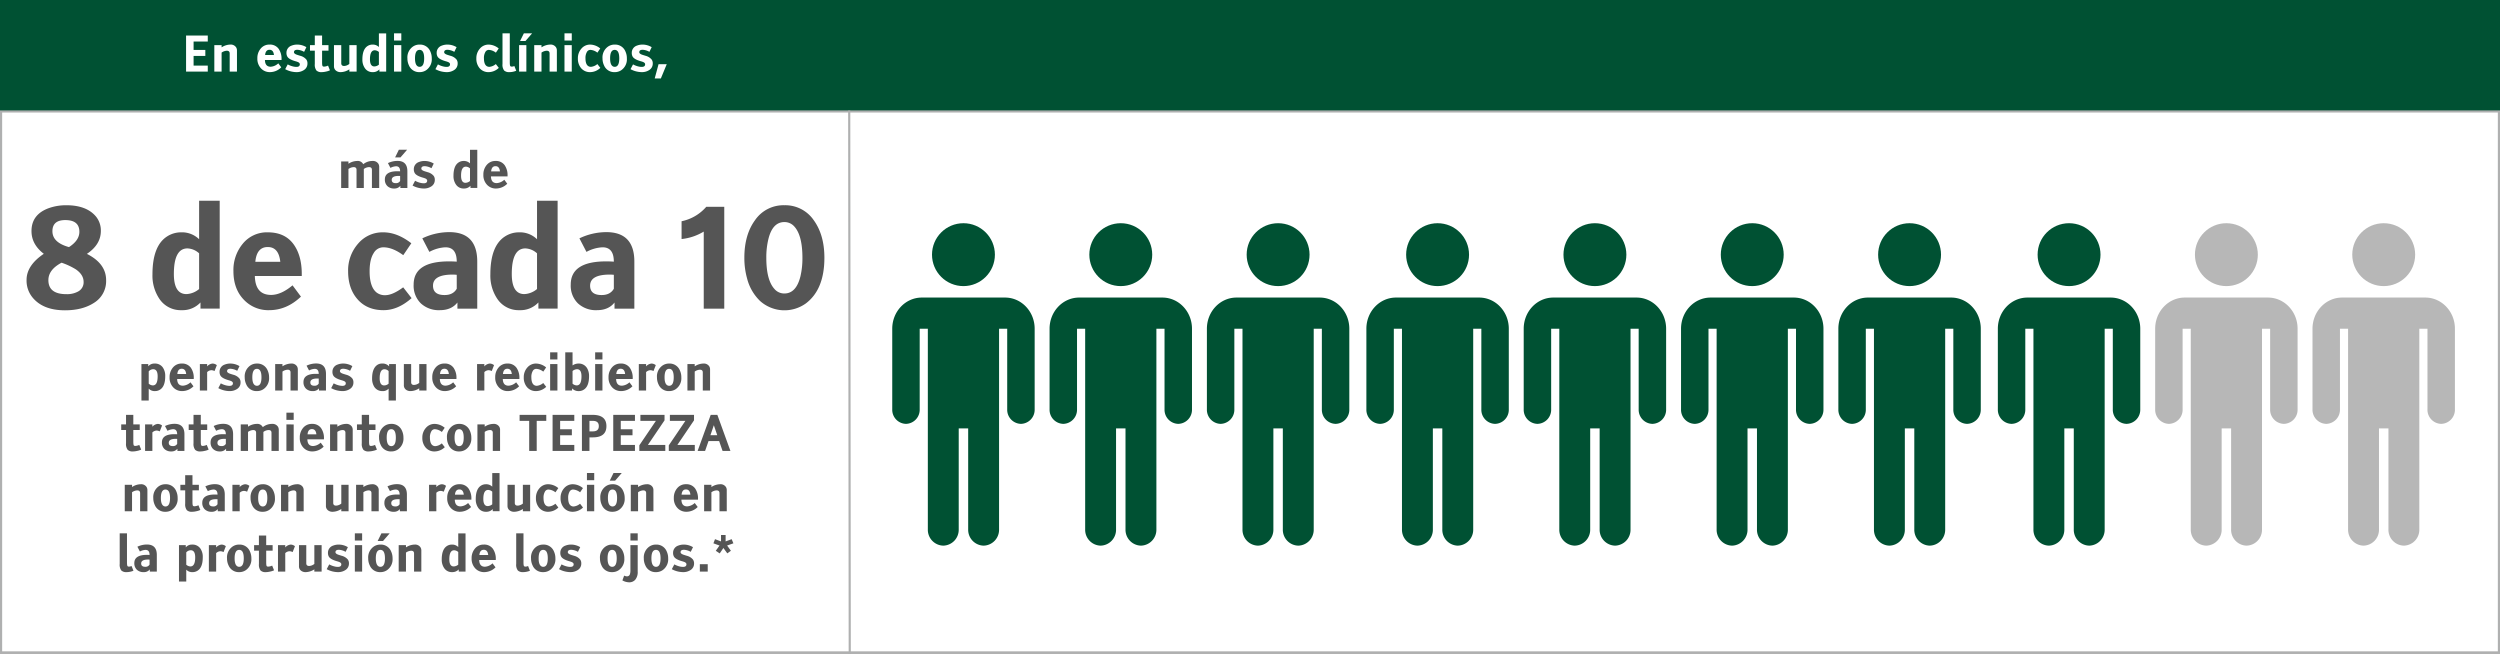
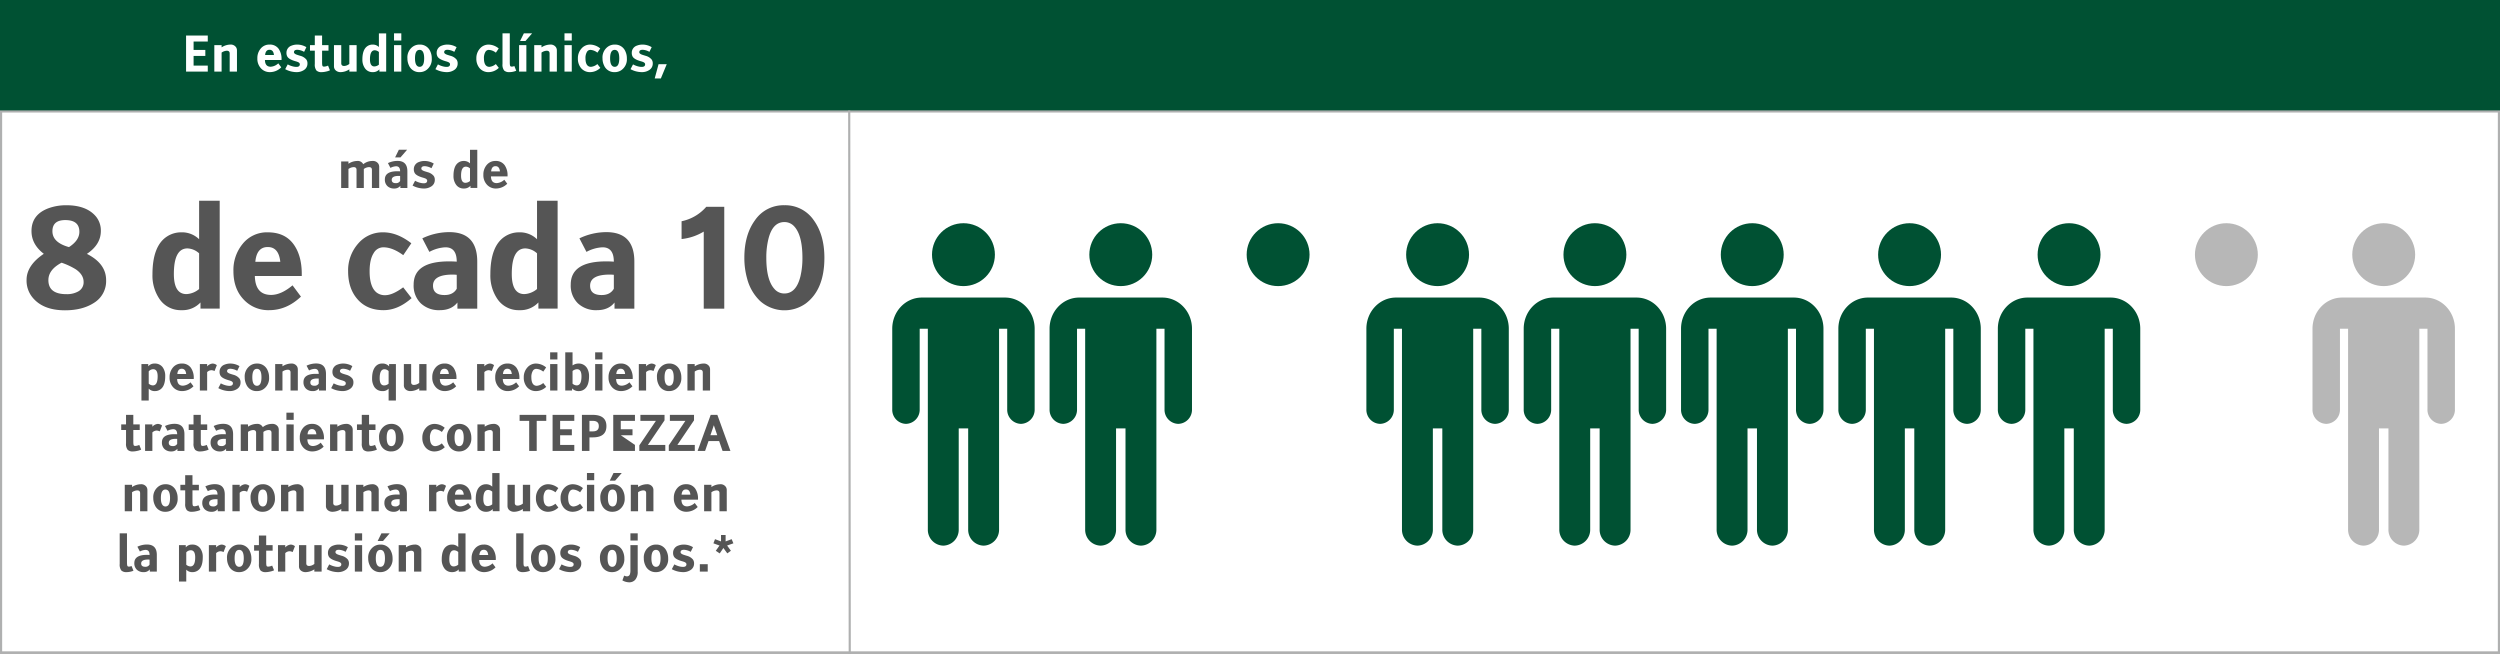
<svg xmlns="http://www.w3.org/2000/svg" width="1160" height="303.265" viewBox="0 0 1160 303.265">
  <rect x="0" y="0" width="1160" height="303.265" fill="#808080" stroke="none" />
  <g id="Group_1260" data-name="Group 1260" transform="translate(0 -638)">
    <g id="Group_1261" data-name="Group 1261" transform="translate(0 638)">
      <rect id="Rectangle_171" data-name="Rectangle 171" width="1160" height="53" fill="#005133" />
    </g>
    <g id="Path_496" data-name="Path 496" transform="translate(0 689.22)" fill="#fff">
      <path d="M 1159.5 251.5 L 0.5 251.5 L 0.5 0.5 L 1159.5 0.5 L 1159.5 251.5 Z" stroke="none" />
      <path d="M 1 1 L 1 251 L 1159 251 L 1159 1 L 1 1 M 0 0 L 1160 0 L 1160 252 L 0 252 L 0 0 Z" stroke="none" fill="#afb0b0" />
    </g>
    <g id="Group_1262" data-name="Group 1262" transform="translate(394.037 689.784)">
      <path id="Line_8_Copy" data-name="Line 8 Copy" d="M1.248.5l.241,250.98" transform="translate(-1.248 -0.5)" fill="none" stroke="#afb0b0" stroke-linecap="square" stroke-width="1" />
    </g>
    <g id="Group_1264" data-name="Group 1264" transform="translate(414 741.569)">
      <g id="noun_people_1255095" transform="translate(0 0)">
        <g id="Group_1127" data-name="Group 1127">
          <path id="Path_488" data-name="Path 488" d="M54.567,25.3H18.737C11.151,25.3,5,31.773,5,39.756H5v37.45a6.542,6.542,0,0,0,6.369,6.7h0a6.541,6.541,0,0,0,6.369-6.7V39.756h3.778v93.115a7.361,7.361,0,0,0,7.166,7.541h0a7.361,7.361,0,0,0,7.166-7.541V86.01h4.386v46.861a7.361,7.361,0,0,0,7.166,7.541h0a7.361,7.361,0,0,0,7.166-7.541V39.756h3.778v37.45a6.542,6.542,0,0,0,6.369,6.7h0a6.541,6.541,0,0,0,6.369-6.7V39.756h0c0-7.983-6.15-14.454-13.737-14.454H54.567Z" transform="translate(-5 9.198)" fill="#005133" />
          <circle id="Ellipse_210" data-name="Ellipse 210" cx="14.592" cy="14.592" r="14.592" transform="translate(18.45)" fill="#005133" />
        </g>
      </g>
      <g id="noun_people_1255095-2" data-name="noun_people_1255095" transform="translate(73 0)">
        <g id="Group_1127-2" data-name="Group 1127">
          <path id="Path_488-2" data-name="Path 488" d="M54.567,25.3H18.737C11.151,25.3,5,31.773,5,39.756H5v37.45a6.542,6.542,0,0,0,6.369,6.7h0a6.541,6.541,0,0,0,6.369-6.7V39.756h3.778v93.115a7.361,7.361,0,0,0,7.166,7.541h0a7.361,7.361,0,0,0,7.166-7.541V86.01h4.386v46.861a7.361,7.361,0,0,0,7.166,7.541h0a7.361,7.361,0,0,0,7.166-7.541V39.756h3.778v37.45a6.542,6.542,0,0,0,6.369,6.7h0a6.541,6.541,0,0,0,6.369-6.7V39.756h0c0-7.983-6.15-14.454-13.737-14.454H54.567Z" transform="translate(-5 9.198)" fill="#005133" />
          <circle id="Ellipse_210-2" data-name="Ellipse 210" cx="14.592" cy="14.592" r="14.592" transform="translate(18.45)" fill="#005133" />
        </g>
      </g>
      <g id="noun_people_1255095-3" data-name="noun_people_1255095" transform="translate(146 0)">
        <g id="Group_1127-3" data-name="Group 1127">
-           <path id="Path_488-3" data-name="Path 488" d="M54.567,25.3H18.737C11.151,25.3,5,31.773,5,39.756H5v37.45a6.542,6.542,0,0,0,6.369,6.7h0a6.541,6.541,0,0,0,6.369-6.7V39.756h3.778v93.115a7.361,7.361,0,0,0,7.166,7.541h0a7.361,7.361,0,0,0,7.166-7.541V86.01h4.386v46.861a7.361,7.361,0,0,0,7.166,7.541h0a7.361,7.361,0,0,0,7.166-7.541V39.756h3.778v37.45a6.542,6.542,0,0,0,6.369,6.7h0a6.541,6.541,0,0,0,6.369-6.7V39.756h0c0-7.983-6.15-14.454-13.737-14.454H54.567Z" transform="translate(-5 9.198)" fill="#005133" />
          <circle id="Ellipse_210-3" data-name="Ellipse 210" cx="14.592" cy="14.592" r="14.592" transform="translate(18.45)" fill="#005133" />
        </g>
      </g>
      <g id="noun_people_1255095-4" data-name="noun_people_1255095" transform="translate(220 0)">
        <g id="Group_1127-4" data-name="Group 1127">
          <path id="Path_488-4" data-name="Path 488" d="M54.567,25.3H18.737C11.151,25.3,5,31.773,5,39.756H5v37.45a6.542,6.542,0,0,0,6.369,6.7h0a6.541,6.541,0,0,0,6.369-6.7V39.756h3.778v93.115a7.361,7.361,0,0,0,7.166,7.541h0a7.361,7.361,0,0,0,7.166-7.541V86.01h4.386v46.861a7.361,7.361,0,0,0,7.166,7.541h0a7.361,7.361,0,0,0,7.166-7.541V39.756h3.778v37.45a6.542,6.542,0,0,0,6.369,6.7h0a6.541,6.541,0,0,0,6.369-6.7V39.756h0c0-7.983-6.15-14.454-13.737-14.454H54.567Z" transform="translate(-5 9.198)" fill="#005133" />
          <circle id="Ellipse_210-4" data-name="Ellipse 210" cx="14.592" cy="14.592" r="14.592" transform="translate(18.45)" fill="#005133" />
        </g>
      </g>
      <g id="noun_people_1255095-5" data-name="noun_people_1255095" transform="translate(293 0)">
        <g id="Group_1127-5" data-name="Group 1127">
          <path id="Path_488-5" data-name="Path 488" d="M54.567,25.3H18.737C11.151,25.3,5,31.773,5,39.756H5v37.45a6.542,6.542,0,0,0,6.369,6.7h0a6.541,6.541,0,0,0,6.369-6.7V39.756h3.778v93.115a7.361,7.361,0,0,0,7.166,7.541h0a7.361,7.361,0,0,0,7.166-7.541V86.01h4.386v46.861a7.361,7.361,0,0,0,7.166,7.541h0a7.361,7.361,0,0,0,7.166-7.541V39.756h3.778v37.45a6.542,6.542,0,0,0,6.369,6.7h0a6.541,6.541,0,0,0,6.369-6.7V39.756h0c0-7.983-6.15-14.454-13.737-14.454H54.567Z" transform="translate(-5 9.198)" fill="#005133" />
          <circle id="Ellipse_210-5" data-name="Ellipse 210" cx="14.592" cy="14.592" r="14.592" transform="translate(18.45)" fill="#005133" />
        </g>
      </g>
      <g id="noun_people_1255095-6" data-name="noun_people_1255095" transform="translate(366 0)">
        <g id="Group_1127-6" data-name="Group 1127">
          <path id="Path_488-6" data-name="Path 488" d="M54.567,25.3H18.737C11.151,25.3,5,31.773,5,39.756H5v37.45a6.542,6.542,0,0,0,6.369,6.7h0a6.541,6.541,0,0,0,6.369-6.7V39.756h3.778v93.115a7.361,7.361,0,0,0,7.166,7.541h0a7.361,7.361,0,0,0,7.166-7.541V86.01h4.386v46.861a7.361,7.361,0,0,0,7.166,7.541h0a7.361,7.361,0,0,0,7.166-7.541V39.756h3.778v37.45a6.542,6.542,0,0,0,6.369,6.7h0a6.541,6.541,0,0,0,6.369-6.7V39.756h0c0-7.983-6.15-14.454-13.737-14.454H54.567Z" transform="translate(-5 9.198)" fill="#005133" />
          <circle id="Ellipse_210-6" data-name="Ellipse 210" cx="14.592" cy="14.592" r="14.592" transform="translate(18.45)" fill="#005133" />
        </g>
      </g>
      <g id="noun_people_1255095-7" data-name="noun_people_1255095" transform="translate(439 0)">
        <g id="Group_1127-7" data-name="Group 1127">
          <path id="Path_488-7" data-name="Path 488" d="M54.567,25.3H18.737C11.151,25.3,5,31.773,5,39.756H5v37.45a6.542,6.542,0,0,0,6.369,6.7h0a6.541,6.541,0,0,0,6.369-6.7V39.756h3.778v93.115a7.361,7.361,0,0,0,7.166,7.541h0a7.361,7.361,0,0,0,7.166-7.541V86.01h4.386v46.861a7.361,7.361,0,0,0,7.166,7.541h0a7.361,7.361,0,0,0,7.166-7.541V39.756h3.778v37.45a6.542,6.542,0,0,0,6.369,6.7h0a6.541,6.541,0,0,0,6.369-6.7V39.756h0c0-7.983-6.15-14.454-13.737-14.454H54.567Z" transform="translate(-5 9.198)" fill="#005133" />
          <circle id="Ellipse_210-7" data-name="Ellipse 210" cx="14.592" cy="14.592" r="14.592" transform="translate(18.45)" fill="#005133" />
        </g>
      </g>
      <g id="noun_people_1255095-8" data-name="noun_people_1255095" transform="translate(513 0)">
        <g id="Group_1127-8" data-name="Group 1127">
          <path id="Path_488-8" data-name="Path 488" d="M54.567,25.3H18.737C11.151,25.3,5,31.773,5,39.756H5v37.45a6.542,6.542,0,0,0,6.369,6.7h0a6.541,6.541,0,0,0,6.369-6.7V39.756h3.778v93.115a7.361,7.361,0,0,0,7.166,7.541h0a7.361,7.361,0,0,0,7.166-7.541V86.01h4.386v46.861a7.361,7.361,0,0,0,7.166,7.541h0a7.361,7.361,0,0,0,7.166-7.541V39.756h3.778v37.45a6.542,6.542,0,0,0,6.369,6.7h0a6.541,6.541,0,0,0,6.369-6.7V39.756h0c0-7.983-6.15-14.454-13.737-14.454H54.567Z" transform="translate(-5 9.198)" fill="#005133" />
          <circle id="Ellipse_210-8" data-name="Ellipse 210" cx="14.592" cy="14.592" r="14.592" transform="translate(18.45)" fill="#005133" />
        </g>
      </g>
      <g id="noun_people_1255095-9" data-name="noun_people_1255095" transform="translate(586 0)">
        <g id="Group_1127-9" data-name="Group 1127">
-           <path id="Path_488-9" data-name="Path 488" d="M54.567,25.3H18.737C11.151,25.3,5,31.773,5,39.756H5v37.45a6.542,6.542,0,0,0,6.369,6.7h0a6.541,6.541,0,0,0,6.369-6.7V39.756h3.778v93.115a7.361,7.361,0,0,0,7.166,7.541h0a7.361,7.361,0,0,0,7.166-7.541V86.01h4.386v46.861a7.361,7.361,0,0,0,7.166,7.541h0a7.361,7.361,0,0,0,7.166-7.541V39.756h3.778v37.45a6.542,6.542,0,0,0,6.369,6.7h0a6.541,6.541,0,0,0,6.369-6.7V39.756h0c0-7.983-6.15-14.454-13.737-14.454H54.567Z" transform="translate(-5 9.198)" fill="rgba(51,51,51,0.35)" />
          <circle id="Ellipse_210-9" data-name="Ellipse 210" cx="14.592" cy="14.592" r="14.592" transform="translate(18.45)" fill="rgba(51,51,51,0.35)" />
        </g>
      </g>
      <g id="noun_people_1255095-10" data-name="noun_people_1255095" transform="translate(659 0)">
        <g id="Group_1127-10" data-name="Group 1127">
          <path id="Path_488-10" data-name="Path 488" d="M54.567,25.3H18.737C11.151,25.3,5,31.773,5,39.756H5v37.45a6.542,6.542,0,0,0,6.369,6.7h0a6.541,6.541,0,0,0,6.369-6.7V39.756h3.778v93.115a7.361,7.361,0,0,0,7.166,7.541h0a7.361,7.361,0,0,0,7.166-7.541V86.01h4.386v46.861a7.361,7.361,0,0,0,7.166,7.541h0a7.361,7.361,0,0,0,7.166-7.541V39.756h3.778v37.45a6.542,6.542,0,0,0,6.369,6.7h0a6.541,6.541,0,0,0,6.369-6.7V39.756h0c0-7.983-6.15-14.454-13.737-14.454H54.567Z" transform="translate(-5 9.198)" fill="rgba(51,51,51,0.35)" />
          <circle id="Ellipse_210-10" data-name="Ellipse 210" cx="14.592" cy="14.592" r="14.592" transform="translate(18.45)" fill="rgba(51,51,51,0.35)" />
        </g>
      </g>
    </g>
    <g id="Group_15480" data-name="Group 15480" transform="translate(-141.5 -4092.024)">
      <path id="Path_6929" data-name="Path 6929" d="M123.311,9.2V18h-3.38V9.6q0-1.28-1.348-1.28a4.514,4.514,0,0,0-2.4.865V18H112.8V5.714h3.38V6.758A7.584,7.584,0,0,1,120.2,5.467a2.817,2.817,0,0,1,2.841,1.516,6.683,6.683,0,0,1,4.3-1.516,2.983,2.983,0,0,1,2.74,1.325,2.778,2.778,0,0,1,.371,1.438V18h-3.38V9.6q0-1.28-1.348-1.28A4.331,4.331,0,0,0,123.311,9.2Zm12.354-.517-1.157-2.224a10.3,10.3,0,0,1,4.414-1.022q4.6,0,4.6,4.84V18h-3.257V16.989a3.45,3.45,0,0,1-2.886,1.258,4.335,4.335,0,0,1-3.128-1.123,4.057,4.057,0,0,1-1.174-3.077q0-3.807,5.806-3.807.7,0,1.269.045,0-2.358-1.853-2.358A6.124,6.124,0,0,0,135.665,8.679Zm4.492,6.053V12.441a6.339,6.339,0,0,0-.674-.034q-3.223,0-3.223,1.819,0,1.539,1.9,1.539A2.12,2.12,0,0,0,140.157,14.732Zm.18-10.938h-2.5L139.573.256h3.83Zm5.593,13.083,1.168-2.224a9.753,9.753,0,0,0,2.774,1.033,6.415,6.415,0,0,0,1.224.135q1.617,0,1.617-1.213,0-.6-.775-.988a9.139,9.139,0,0,0-1.292-.438q-3-.865-3.729-2.145a3.335,3.335,0,0,1-.4-1.718,3.46,3.46,0,0,1,2.4-3.38,7.006,7.006,0,0,1,2.662-.472,8.232,8.232,0,0,1,4.178,1.2L154.7,8.836a6.942,6.942,0,0,0-3.122-.955q-1.583,0-1.583,1.134,0,.741,1.606,1.247l1.336.416a5.383,5.383,0,0,1,2.808,1.741,3.046,3.046,0,0,1,.505,1.831,3.467,3.467,0,0,1-1.651,3.043,6.1,6.1,0,0,1-3.47.955A11.18,11.18,0,0,1,145.929,16.877Zm26.65-2.1V8.915a3.027,3.027,0,0,0-1.909-.809q-2.235,0-2.235,4.2,0,3.3,2.066,3.3A3.476,3.476,0,0,0,172.579,14.777Zm0-8.176V.278h3.38v17.71H172.8V16.978a4.011,4.011,0,0,1-3.1,1.269,4.2,4.2,0,0,1-3.627-1.831,6.805,6.805,0,0,1-1.157-4.043q0-4.694,2.4-6.233a4.2,4.2,0,0,1,2.28-.674A4.024,4.024,0,0,1,172.579,6.6Zm9.8,3.706h4.1q-.258-2.426-2.055-2.426Q182.608,7.881,182.384,10.307Zm6.109,3.863,1.381,1.853a7.4,7.4,0,0,1-5.222,2.224,5.512,5.512,0,0,1-4.122-1.685,6.444,6.444,0,0,1-1.741-4.717,6.751,6.751,0,0,1,1.539-4.515,5.107,5.107,0,0,1,4.1-1.864,4.9,4.9,0,0,1,4.256,1.988,8.137,8.137,0,0,1,1.325,4.84v.337h-7.7q.067,3.111,2.673,3.111A5.64,5.64,0,0,0,188.493,14.17Z" transform="translate(187 4799.244)" fill="#555" />
      <g id="Group_15480-2" data-name="Group 15480" transform="translate(2 -1431.947)">
-         <path id="Path_6927" data-name="Path 6927" d="M22.507,9.094V14.8a3.027,3.027,0,0,0,1.909.809q2.235,0,2.235-4.2,0-3.313-2.066-3.313A2.747,2.747,0,0,0,22.507,9.094Zm0,8.007v5.525h-3.38V5.714h3.156V6.758A3.646,3.646,0,0,1,25.2,5.467a4.439,4.439,0,0,1,3.751,1.685,6.738,6.738,0,0,1,1.213,4.189q0,4.739-2.426,6.244a4.228,4.228,0,0,1-2.269.663A3.766,3.766,0,0,1,22.507,17.1Zm13.274-6.794h4.1q-.258-2.426-2.055-2.426Q36.006,7.881,35.781,10.307ZM41.89,14.17l1.381,1.853a7.4,7.4,0,0,1-5.222,2.224,5.512,5.512,0,0,1-4.122-1.685,6.444,6.444,0,0,1-1.741-4.717,6.751,6.751,0,0,1,1.539-4.515,5.107,5.107,0,0,1,4.1-1.864,4.9,4.9,0,0,1,4.256,1.988,8.137,8.137,0,0,1,1.325,4.84v.337H35.7q.067,3.111,2.673,3.111A5.64,5.64,0,0,0,41.89,14.17Zm7.727-4.739V18h-3.38V5.714h3.38V6.781a3.787,3.787,0,0,1,2.549-1.314,3.252,3.252,0,0,1,1.943.752L53.042,8.948A3.36,3.36,0,0,0,51.6,8.555,2.953,2.953,0,0,0,49.617,9.431Zm5.177,7.446,1.168-2.224a9.753,9.753,0,0,0,2.774,1.033,6.415,6.415,0,0,0,1.224.135q1.617,0,1.617-1.213,0-.6-.775-.988a9.138,9.138,0,0,0-1.292-.438q-3-.865-3.729-2.145a3.335,3.335,0,0,1-.4-1.718,3.46,3.46,0,0,1,2.4-3.38,7.006,7.006,0,0,1,2.662-.472,8.232,8.232,0,0,1,4.178,1.2L63.565,8.836a6.942,6.942,0,0,0-3.122-.955q-1.583,0-1.583,1.134,0,.741,1.606,1.247l1.336.416a5.382,5.382,0,0,1,2.808,1.741,3.046,3.046,0,0,1,.505,1.831,3.467,3.467,0,0,1-1.651,3.043,6.1,6.1,0,0,1-3.47.955A11.18,11.18,0,0,1,54.794,16.877ZM72.7,5.467a5.12,5.12,0,0,1,4.953,3.122,7.543,7.543,0,0,1,.7,3.268,6.112,6.112,0,0,1-2.7,5.559,5.338,5.338,0,0,1-2.954.831,5.1,5.1,0,0,1-4.941-3.133,7.37,7.37,0,0,1-.708-3.257,6.112,6.112,0,0,1,2.7-5.559A5.338,5.338,0,0,1,72.7,5.467Zm0,2.459q-2.123,0-2.123,3.931,0,2.639,1,3.5a1.644,1.644,0,0,0,1.123.427q2.123,0,2.123-3.931T72.7,7.926Zm18.991.3V18h-3.38V9.6q0-1.28-1.348-1.28a4.514,4.514,0,0,0-2.4.865V18h-3.38V5.714h3.38V6.758a7.584,7.584,0,0,1,4.021-1.292,2.952,2.952,0,0,1,2.74,1.325A2.74,2.74,0,0,1,91.686,8.229Zm5.211.449L95.74,6.455a10.3,10.3,0,0,1,4.414-1.022q4.6,0,4.6,4.84V18H101.5V16.989a3.45,3.45,0,0,1-2.886,1.258,4.335,4.335,0,0,1-3.128-1.123,4.058,4.058,0,0,1-1.174-3.077q0-3.807,5.806-3.807.7,0,1.269.045,0-2.358-1.853-2.358A6.124,6.124,0,0,0,96.9,8.679Zm4.492,6.053V12.441a6.339,6.339,0,0,0-.674-.034q-3.223,0-3.223,1.819,0,1.539,1.9,1.539A2.12,2.12,0,0,0,101.389,14.732Zm5.772,2.145,1.168-2.224a9.753,9.753,0,0,0,2.774,1.033,6.415,6.415,0,0,0,1.224.135q1.617,0,1.617-1.213,0-.6-.775-.988a9.138,9.138,0,0,0-1.292-.438q-3-.865-3.729-2.145a3.335,3.335,0,0,1-.4-1.718,3.46,3.46,0,0,1,2.4-3.38,7.006,7.006,0,0,1,2.662-.472,8.232,8.232,0,0,1,4.178,1.2l-1.056,2.167a6.942,6.942,0,0,0-3.122-.955q-1.583,0-1.583,1.134,0,.741,1.606,1.247l1.336.416a5.382,5.382,0,0,1,2.808,1.741,3.046,3.046,0,0,1,.505,1.831,3.467,3.467,0,0,1-1.651,3.043,6.1,6.1,0,0,1-3.47.955A11.18,11.18,0,0,1,107.162,16.877Zm26.65-2.089V8.971a2.755,2.755,0,0,0-1.909-.865q-2.235,0-2.235,4.2,0,3.313,2.066,3.313A3.047,3.047,0,0,0,133.812,14.788Zm.225-8.03V5.714h3.156V22.627h-3.38V17.1a3.529,3.529,0,0,1-2.875,1.146,4.349,4.349,0,0,1-4.088-2.549,7.1,7.1,0,0,1-.7-3.324q0-4.369,2.156-6.087a3.82,3.82,0,0,1,2.448-.82A4.009,4.009,0,0,1,134.036,6.758Zm6.851,8.726V5.714h3.38v8.4q0,1.28,1.348,1.28a4.211,4.211,0,0,0,2.4-.955V5.714h3.38V18h-3.38V16.956A7.584,7.584,0,0,1,144,18.247a3.325,3.325,0,0,1-2.19-.7A2.524,2.524,0,0,1,140.887,15.484Zm16.778-5.177h4.1q-.258-2.426-2.055-2.426Q157.89,7.881,157.665,10.307Zm6.109,3.863,1.381,1.853a7.4,7.4,0,0,1-5.222,2.224,5.512,5.512,0,0,1-4.122-1.685,6.444,6.444,0,0,1-1.741-4.717,6.751,6.751,0,0,1,1.539-4.515,5.107,5.107,0,0,1,4.1-1.864,4.9,4.9,0,0,1,4.256,1.988,8.137,8.137,0,0,1,1.325,4.84v.337h-7.7q.067,3.111,2.673,3.111A5.64,5.64,0,0,0,163.775,14.17ZM178.24,9.431V18h-3.38V5.714h3.38V6.781a3.787,3.787,0,0,1,2.549-1.314,3.252,3.252,0,0,1,1.943.752l-1.067,2.729a3.361,3.361,0,0,0-1.437-.393A2.953,2.953,0,0,0,178.24,9.431Zm8.636.876h4.1q-.258-2.426-2.055-2.426Q187.1,7.881,186.876,10.307Zm6.109,3.863,1.381,1.853a7.4,7.4,0,0,1-5.222,2.224,5.512,5.512,0,0,1-4.122-1.685,6.444,6.444,0,0,1-1.741-4.717,6.751,6.751,0,0,1,1.539-4.515,5.107,5.107,0,0,1,4.1-1.864,4.9,4.9,0,0,1,4.256,1.988,8.137,8.137,0,0,1,1.325,4.84v.337h-7.7q.067,3.111,2.673,3.111A5.64,5.64,0,0,0,192.985,14.17Zm12.578.326,1.381,1.774a6.922,6.922,0,0,1-4.6,1.977,5.365,5.365,0,0,1-4.346-1.875,6.754,6.754,0,0,1-1.471-4.515,6.628,6.628,0,0,1,1.634-4.526,5.252,5.252,0,0,1,4.127-1.864,7.521,7.521,0,0,1,4.616,1.8l-1.325,1.954a5.709,5.709,0,0,0-3.212-1.292,1.821,1.821,0,0,0-1.64.943,5.482,5.482,0,0,0-.674,2.987q0,2.572,1.134,3.481a2.194,2.194,0,0,0,1.415.449A5.351,5.351,0,0,0,205.563,14.5Zm6.581-8.782V18h-3.38V5.714Zm0-2.134h-3.38V.256h3.38Zm7.019,5.346V14.8a3.027,3.027,0,0,0,1.909.809q2.235,0,2.235-4.2,0-3.313-2.066-3.313A3.408,3.408,0,0,0,219.163,8.926Zm-.225,8.063V18h-3.156V.256h3.38V6.343a4.818,4.818,0,0,1,2.819-.876,4.411,4.411,0,0,1,4.167,2.617,7.131,7.131,0,0,1,.674,3.257q0,4.661-2.4,6.21a4.151,4.151,0,0,1-2.313.7A4.068,4.068,0,0,1,218.939,16.989ZM233.033,5.714V18h-3.38V5.714Zm0-2.134h-3.38V.256h3.38Zm6.424,6.727h4.1Q243.3,7.881,241.5,7.881,239.681,7.881,239.457,10.307Zm6.109,3.863,1.381,1.853a7.4,7.4,0,0,1-5.222,2.224,5.512,5.512,0,0,1-4.122-1.685,6.444,6.444,0,0,1-1.741-4.717A6.751,6.751,0,0,1,237.4,7.331a5.107,5.107,0,0,1,4.1-1.864,4.9,4.9,0,0,1,4.256,1.988,8.137,8.137,0,0,1,1.325,4.84v.337h-7.7q.067,3.111,2.673,3.111A5.64,5.64,0,0,0,245.566,14.17Zm7.727-4.739V18h-3.38V5.714h3.38V6.781a3.787,3.787,0,0,1,2.549-1.314,3.252,3.252,0,0,1,1.943.752l-1.067,2.729a3.361,3.361,0,0,0-1.437-.393A2.953,2.953,0,0,0,253.293,9.431Zm10.691-3.964a5.12,5.12,0,0,1,4.953,3.122,7.543,7.543,0,0,1,.7,3.268,6.112,6.112,0,0,1-2.7,5.559,5.338,5.338,0,0,1-2.954.831,5.1,5.1,0,0,1-4.941-3.133,7.37,7.37,0,0,1-.708-3.257,6.112,6.112,0,0,1,2.7-5.559A5.338,5.338,0,0,1,263.984,5.467Zm0,2.459q-2.123,0-2.123,3.931,0,2.639,1,3.5a1.644,1.644,0,0,0,1.123.427q2.123,0,2.123-3.931T263.984,7.926Zm18.991.3V18h-3.38V9.6q0-1.28-1.348-1.28a4.514,4.514,0,0,0-2.4.865V18h-3.38V5.714h3.38V6.758a7.584,7.584,0,0,1,4.021-1.292,2.952,2.952,0,0,1,2.74,1.325A2.74,2.74,0,0,1,282.975,8.229ZM18.121,43.215,19,45.394a7.057,7.057,0,0,1-1.842.6,9.29,9.29,0,0,1-1.932.258,3.337,3.337,0,0,1-2.471-.741,4.411,4.411,0,0,1-.775-3.032V36.3H9.743V33.714h2.235V29.278h3.38v4.436h2.976V36.3H15.358v5.357q0,1.595.281,1.842a1.026,1.026,0,0,0,.708.191A4.956,4.956,0,0,0,18.121,43.215ZM24.2,37.431V46h-3.38V33.714H24.2v1.067a3.787,3.787,0,0,1,2.549-1.314,3.252,3.252,0,0,1,1.943.752l-1.067,2.729a3.361,3.361,0,0,0-1.437-.393A2.953,2.953,0,0,0,24.2,37.431Zm7.019-.752-1.157-2.224a10.3,10.3,0,0,1,4.414-1.022q4.6,0,4.6,4.84V46H35.82V44.989a3.45,3.45,0,0,1-2.886,1.258,4.335,4.335,0,0,1-3.128-1.123,4.058,4.058,0,0,1-1.174-3.077q0-3.807,5.806-3.807.7,0,1.269.045,0-2.358-1.853-2.358A6.124,6.124,0,0,0,31.216,36.679Zm4.492,6.053V40.441a6.339,6.339,0,0,0-.674-.034q-3.223,0-3.223,1.819,0,1.539,1.9,1.539A2.12,2.12,0,0,0,35.708,42.732Zm13.724.483.876,2.179a7.057,7.057,0,0,1-1.842.6,9.29,9.29,0,0,1-1.932.258,3.337,3.337,0,0,1-2.471-.741,4.411,4.411,0,0,1-.775-3.032V36.3H41.054V33.714h2.235V29.278h3.38v4.436h2.976V36.3H46.669v5.357q0,1.595.281,1.842a1.026,1.026,0,0,0,.708.191A4.956,4.956,0,0,0,49.432,43.215ZM53.8,36.679l-1.157-2.224a10.3,10.3,0,0,1,4.414-1.022q4.6,0,4.6,4.84V46H58.4V44.989a3.45,3.45,0,0,1-2.886,1.258,4.335,4.335,0,0,1-3.128-1.123,4.058,4.058,0,0,1-1.174-3.077q0-3.807,5.806-3.807.7,0,1.269.045,0-2.358-1.853-2.358A6.124,6.124,0,0,0,53.8,36.679Zm4.492,6.053V40.441a6.339,6.339,0,0,0-.674-.034q-3.223,0-3.223,1.819,0,1.539,1.9,1.539A2.12,2.12,0,0,0,58.292,42.732ZM75.711,37.2V46h-3.38V37.6q0-1.28-1.348-1.28a4.514,4.514,0,0,0-2.4.865V46H65.2V33.714h3.38v1.044A7.584,7.584,0,0,1,72.6,33.467a2.817,2.817,0,0,1,2.841,1.516,6.683,6.683,0,0,1,4.3-1.516,2.983,2.983,0,0,1,2.74,1.325,2.778,2.778,0,0,1,.371,1.438V46h-3.38V37.6q0-1.28-1.348-1.28A4.331,4.331,0,0,0,75.711,37.2Zm14.061-3.481V46h-3.38V33.714Zm0-2.134h-3.38V28.256h3.38ZM96.2,38.307h4.1q-.258-2.426-2.055-2.426Q96.42,35.881,96.2,38.307ZM102.3,42.17l1.381,1.853a7.4,7.4,0,0,1-5.222,2.224,5.512,5.512,0,0,1-4.122-1.685A6.444,6.444,0,0,1,92.6,39.846a6.751,6.751,0,0,1,1.539-4.515,5.107,5.107,0,0,1,4.1-1.864,4.9,4.9,0,0,1,4.256,1.988,8.137,8.137,0,0,1,1.325,4.84v.337h-7.7q.067,3.111,2.673,3.111A5.64,5.64,0,0,0,102.3,42.17Zm14.858-5.941V46h-3.38V37.6q0-1.28-1.348-1.28a4.514,4.514,0,0,0-2.4.865V46h-3.38V33.714h3.38v1.044a7.584,7.584,0,0,1,4.021-1.292,2.952,2.952,0,0,1,2.74,1.325A2.74,2.74,0,0,1,117.163,36.229Zm10.354,6.985.876,2.179a7.057,7.057,0,0,1-1.842.6,9.29,9.29,0,0,1-1.932.258,3.337,3.337,0,0,1-2.471-.741,4.411,4.411,0,0,1-.775-3.032V36.3h-2.235V33.714h2.235V29.278h3.38v4.436h2.976V36.3h-2.976v5.357q0,1.595.281,1.842a1.026,1.026,0,0,0,.708.191A4.956,4.956,0,0,0,127.517,43.215Zm7.536-9.748a5.12,5.12,0,0,1,4.953,3.122,7.543,7.543,0,0,1,.7,3.268,6.112,6.112,0,0,1-2.7,5.559,5.338,5.338,0,0,1-2.954.831,5.1,5.1,0,0,1-4.941-3.133,7.37,7.37,0,0,1-.708-3.257,6.112,6.112,0,0,1,2.7-5.559A5.338,5.338,0,0,1,135.053,33.467Zm0,2.459q-2.123,0-2.123,3.931,0,2.639,1,3.5a1.644,1.644,0,0,0,1.123.427q2.123,0,2.123-3.931T135.053,35.926ZM158.5,42.5l1.381,1.774a6.922,6.922,0,0,1-4.6,1.977,5.365,5.365,0,0,1-4.346-1.875,6.754,6.754,0,0,1-1.471-4.515,6.628,6.628,0,0,1,1.634-4.526,5.252,5.252,0,0,1,4.127-1.864,7.521,7.521,0,0,1,4.616,1.8l-1.325,1.954a5.709,5.709,0,0,0-3.212-1.292,1.821,1.821,0,0,0-1.64.943,5.482,5.482,0,0,0-.674,2.987q0,2.572,1.134,3.481a2.194,2.194,0,0,0,1.415.449A5.351,5.351,0,0,0,158.5,42.5Zm8.041-9.029a5.12,5.12,0,0,1,4.953,3.122,7.543,7.543,0,0,1,.7,3.268,6.112,6.112,0,0,1-2.7,5.559,5.338,5.338,0,0,1-2.954.831,5.1,5.1,0,0,1-4.941-3.133,7.37,7.37,0,0,1-.708-3.257,6.112,6.112,0,0,1,2.7-5.559A5.338,5.338,0,0,1,166.543,33.467Zm0,2.459q-2.123,0-2.123,3.931,0,2.639,1,3.5a1.644,1.644,0,0,0,1.123.427q2.123,0,2.123-3.931T166.543,35.926Zm18.991.3V46h-3.38V37.6q0-1.28-1.348-1.28a4.514,4.514,0,0,0-2.4.865V46h-3.38V33.714h3.38v1.044a7.584,7.584,0,0,1,4.021-1.292,2.952,2.952,0,0,1,2.74,1.325A2.74,2.74,0,0,1,185.534,36.229Zm9.063-4.167V29.278h12.376v2.785h-4.436V46h-3.493V32.063Zm25.381,11.152V46H209.9V29.278h10.074v2.785H213.4v3.886h5.447v2.785H213.4v4.481Zm7.03-11.152v4.874h1.583q2.763,0,2.763-2.437t-2.763-2.437Zm-3.493-2.785H228.5q6.379,0,6.379,5.222t-6.334,5.222h-1.539V46h-3.493Zm24.606,13.937V46H238.047V29.278h10.074v2.785H241.54v3.886h5.447v2.785H241.54v4.481Zm2.527-11.152V29.278h11.2v2.538l-7.715,11.4H262.2V46H250.143V43.417l7.693-11.354Zm13.679,0V29.278h11.2v2.538l-7.715,11.4h8.075V46H263.821V43.417l7.693-11.354Zm21.978,6.66-1.583-4.638-1.583,4.638Zm.876,2.7h-4.919L280.667,46H277.2l6.064-16.722h3.088L292.414,46h-3.65ZM21.895,64.229V74h-3.38V65.6q0-1.28-1.348-1.28a4.514,4.514,0,0,0-2.4.865V74h-3.38V61.714h3.38v1.044a7.584,7.584,0,0,1,4.021-1.292,2.952,2.952,0,0,1,2.74,1.325A2.74,2.74,0,0,1,21.895,64.229Zm8.378-2.763a5.12,5.12,0,0,1,4.953,3.122,7.543,7.543,0,0,1,.7,3.268,6.112,6.112,0,0,1-2.7,5.559,5.338,5.338,0,0,1-2.954.831,5.1,5.1,0,0,1-4.941-3.133,7.37,7.37,0,0,1-.708-3.257,6.112,6.112,0,0,1,2.7-5.559A5.338,5.338,0,0,1,30.272,61.467Zm0,2.459q-2.123,0-2.123,3.931,0,2.639,1,3.5a1.644,1.644,0,0,0,1.123.427q2.123,0,2.123-3.931T30.272,63.926Zm15.3,7.289.876,2.179a7.057,7.057,0,0,1-1.842.6,9.29,9.29,0,0,1-1.932.258,3.337,3.337,0,0,1-2.471-.741,4.411,4.411,0,0,1-.775-3.032V64.3H37.19V61.714h2.235V57.278h3.38v4.436h2.976V64.3H42.806v5.357q0,1.595.281,1.842a1.026,1.026,0,0,0,.708.191A4.956,4.956,0,0,0,45.568,71.215Zm4.369-6.536L48.78,62.455a10.3,10.3,0,0,1,4.414-1.022q4.6,0,4.6,4.84V74H54.542V72.989a3.45,3.45,0,0,1-2.886,1.258,4.335,4.335,0,0,1-3.128-1.123,4.058,4.058,0,0,1-1.174-3.077q0-3.807,5.806-3.807.7,0,1.269.045,0-2.358-1.853-2.358A6.124,6.124,0,0,0,49.937,64.679Zm4.492,6.053V68.441a6.339,6.339,0,0,0-.674-.034q-3.223,0-3.223,1.819,0,1.539,1.9,1.539A2.12,2.12,0,0,0,54.429,70.732Zm10.287-5.3V74h-3.38V61.714h3.38v1.067a3.787,3.787,0,0,1,2.549-1.314,3.252,3.252,0,0,1,1.943.752l-1.067,2.729a3.36,3.36,0,0,0-1.437-.393A2.953,2.953,0,0,0,64.716,65.431Zm10.691-3.964a5.12,5.12,0,0,1,4.953,3.122,7.543,7.543,0,0,1,.7,3.268,6.112,6.112,0,0,1-2.7,5.559,5.338,5.338,0,0,1-2.954.831,5.1,5.1,0,0,1-4.941-3.133,7.37,7.37,0,0,1-.708-3.257,6.112,6.112,0,0,1,2.7-5.559A5.338,5.338,0,0,1,75.408,61.467Zm0,2.459q-2.123,0-2.123,3.931,0,2.639,1,3.5a1.644,1.644,0,0,0,1.123.427q2.123,0,2.123-3.931T75.408,63.926Zm18.991.3V74h-3.38V65.6q0-1.28-1.348-1.28a4.514,4.514,0,0,0-2.4.865V74h-3.38V61.714h3.38v1.044a7.584,7.584,0,0,1,4.021-1.292,2.952,2.952,0,0,1,2.74,1.325A2.74,2.74,0,0,1,94.4,64.229Zm10.332,7.255V61.714h3.38v8.4q0,1.28,1.348,1.28a4.211,4.211,0,0,0,2.4-.955V61.714h3.38V74h-3.38V72.956a7.584,7.584,0,0,1-4.021,1.292,3.325,3.325,0,0,1-2.19-.7A2.524,2.524,0,0,1,104.73,71.484Zm24.5-7.255V74h-3.38V65.6q0-1.28-1.348-1.28a4.514,4.514,0,0,0-2.4.865V74h-3.38V61.714h3.38v1.044a7.584,7.584,0,0,1,4.021-1.292,2.952,2.952,0,0,1,2.74,1.325A2.74,2.74,0,0,1,129.235,64.229Zm5.211.449-1.157-2.224a10.3,10.3,0,0,1,4.414-1.022q4.6,0,4.6,4.84V74h-3.257V72.989a3.45,3.45,0,0,1-2.886,1.258,4.335,4.335,0,0,1-3.128-1.123,4.057,4.057,0,0,1-1.174-3.077q0-3.807,5.806-3.807.7,0,1.269.045,0-2.358-1.853-2.358A6.124,6.124,0,0,0,134.446,64.679Zm4.492,6.053V68.441a6.339,6.339,0,0,0-.674-.034q-3.223,0-3.223,1.819,0,1.539,1.9,1.539A2.12,2.12,0,0,0,138.938,70.732Zm17.025-5.3V74h-3.38V61.714h3.38v1.067a3.787,3.787,0,0,1,2.549-1.314,3.252,3.252,0,0,1,1.943.752l-1.067,2.729a3.36,3.36,0,0,0-1.437-.393A2.953,2.953,0,0,0,155.964,65.431Zm8.636.876h4.1q-.258-2.426-2.055-2.426Q164.825,63.881,164.6,66.307Zm6.109,3.863,1.381,1.853a7.4,7.4,0,0,1-5.222,2.224,5.512,5.512,0,0,1-4.122-1.685,6.444,6.444,0,0,1-1.741-4.717,6.751,6.751,0,0,1,1.539-4.515,5.107,5.107,0,0,1,4.1-1.864,4.9,4.9,0,0,1,4.256,1.988,8.137,8.137,0,0,1,1.325,4.84v.337h-7.7q.067,3.111,2.673,3.111A5.64,5.64,0,0,0,170.709,70.17Zm11.2.606V64.915A3.027,3.027,0,0,0,180,64.106q-2.235,0-2.235,4.2,0,3.3,2.066,3.3A3.476,3.476,0,0,0,181.906,70.777Zm0-8.176V56.278h3.38v17.71h-3.156V72.978a4.011,4.011,0,0,1-3.1,1.269,4.2,4.2,0,0,1-3.627-1.831,6.805,6.805,0,0,1-1.157-4.043q0-4.694,2.4-6.233a4.2,4.2,0,0,1,2.28-.674A4.024,4.024,0,0,1,181.906,62.6Zm7.075,8.883V61.714h3.38v8.4q0,1.28,1.348,1.28a4.211,4.211,0,0,0,2.4-.955V61.714h3.38V74h-3.38V72.956a7.584,7.584,0,0,1-4.021,1.292,3.325,3.325,0,0,1-2.19-.7A2.524,2.524,0,0,1,188.981,71.484Zm22.225-.988,1.381,1.774a6.922,6.922,0,0,1-4.6,1.977,5.365,5.365,0,0,1-4.346-1.875,6.754,6.754,0,0,1-1.471-4.515,6.628,6.628,0,0,1,1.634-4.526,5.252,5.252,0,0,1,4.127-1.864,7.521,7.521,0,0,1,4.616,1.8l-1.325,1.954a5.709,5.709,0,0,0-3.212-1.292,1.821,1.821,0,0,0-1.64.943,5.482,5.482,0,0,0-.674,2.987q0,2.572,1.134,3.481a2.194,2.194,0,0,0,1.415.449A5.351,5.351,0,0,0,211.207,70.5Zm11.433,0,1.381,1.774a6.922,6.922,0,0,1-4.6,1.977,5.365,5.365,0,0,1-4.346-1.875,6.754,6.754,0,0,1-1.471-4.515,6.628,6.628,0,0,1,1.634-4.526,5.252,5.252,0,0,1,4.127-1.864,7.521,7.521,0,0,1,4.616,1.8l-1.325,1.954a5.709,5.709,0,0,0-3.212-1.292,1.821,1.821,0,0,0-1.64.943,5.482,5.482,0,0,0-.674,2.987q0,2.572,1.134,3.481a2.194,2.194,0,0,0,1.415.449A5.351,5.351,0,0,0,222.639,70.5Zm6.581-8.782V74h-3.38V61.714Zm0-2.134h-3.38V56.256h3.38Zm8.479,1.887a5.12,5.12,0,0,1,4.953,3.122,7.543,7.543,0,0,1,.7,3.268,6.112,6.112,0,0,1-2.7,5.559,5.338,5.338,0,0,1-2.954.831,5.1,5.1,0,0,1-4.941-3.133,7.37,7.37,0,0,1-.708-3.257,6.112,6.112,0,0,1,2.7-5.559A5.338,5.338,0,0,1,237.7,61.467Zm0,2.459q-2.123,0-2.123,3.931,0,2.639,1,3.5a1.644,1.644,0,0,0,1.123.427q2.123,0,2.123-3.931T237.7,63.926Zm1.235-4.133h-2.5l1.741-3.538H242Zm17.755,4.436V74h-3.38V65.6q0-1.28-1.348-1.28a4.514,4.514,0,0,0-2.4.865V74h-3.38V61.714h3.38v1.044a7.584,7.584,0,0,1,4.021-1.292,2.952,2.952,0,0,1,2.74,1.325A2.74,2.74,0,0,1,256.69,64.229Zm13.061,2.078h4.1q-.258-2.426-2.055-2.426Q269.976,63.881,269.751,66.307Zm6.109,3.863,1.381,1.853a7.4,7.4,0,0,1-5.222,2.224,5.512,5.512,0,0,1-4.122-1.685,6.444,6.444,0,0,1-1.741-4.717,6.751,6.751,0,0,1,1.539-4.515,5.107,5.107,0,0,1,4.1-1.864,4.9,4.9,0,0,1,4.256,1.988,8.137,8.137,0,0,1,1.325,4.84v.337h-7.7q.067,3.111,2.673,3.111A5.64,5.64,0,0,0,275.86,70.17Zm14.858-5.941V74h-3.38V65.6q0-1.28-1.348-1.28a4.514,4.514,0,0,0-2.4.865V74h-3.38V61.714h3.38v1.044a7.584,7.584,0,0,1,4.021-1.292,2.952,2.952,0,0,1,2.74,1.325A2.74,2.74,0,0,1,290.718,64.229ZM14.544,99.406l.876,2.2a8.525,8.525,0,0,1-3.122.64,3.4,3.4,0,0,1-2.471-.73,4.361,4.361,0,0,1-.786-3.043V84.256h3.38v13.4q0,1.595.3,1.853a1.03,1.03,0,0,0,.685.18A3.006,3.006,0,0,0,14.544,99.406Zm3.863-6.727-1.157-2.224a10.3,10.3,0,0,1,4.414-1.022q4.6,0,4.6,4.84V102H23.012v-1.011a3.45,3.45,0,0,1-2.886,1.258A4.335,4.335,0,0,1,17,101.124a4.058,4.058,0,0,1-1.174-3.077q0-3.807,5.806-3.807.7,0,1.269.045,0-2.358-1.853-2.358A6.124,6.124,0,0,0,18.407,92.679ZM22.9,98.732V96.441a6.339,6.339,0,0,0-.674-.034Q19,96.407,19,98.227q0,1.539,1.9,1.539A2.12,2.12,0,0,0,22.9,98.732Zm17.025-5.638V98.8a3.027,3.027,0,0,0,1.909.809q2.235,0,2.235-4.2,0-3.313-2.066-3.313A2.747,2.747,0,0,0,39.925,93.094Zm0,8.007v5.525h-3.38V89.714H39.7v1.044a3.646,3.646,0,0,1,2.92-1.292,4.439,4.439,0,0,1,3.751,1.685,6.738,6.738,0,0,1,1.213,4.189q0,4.739-2.426,6.244a4.228,4.228,0,0,1-2.269.663A3.766,3.766,0,0,1,39.925,101.1Zm13.87-7.67V102h-3.38V89.714h3.38v1.067a3.787,3.787,0,0,1,2.549-1.314,3.252,3.252,0,0,1,1.943.752L57.22,92.948a3.36,3.36,0,0,0-1.437-.393A2.953,2.953,0,0,0,53.795,93.431Zm10.691-3.964a5.12,5.12,0,0,1,4.953,3.122,7.543,7.543,0,0,1,.7,3.268,6.112,6.112,0,0,1-2.7,5.559,5.338,5.338,0,0,1-2.954.831,5.1,5.1,0,0,1-4.941-3.133,7.37,7.37,0,0,1-.708-3.257,6.112,6.112,0,0,1,2.7-5.559A5.338,5.338,0,0,1,64.486,89.467Zm0,2.459q-2.123,0-2.123,3.931,0,2.639,1,3.5a1.644,1.644,0,0,0,1.123.427q2.123,0,2.123-3.931T64.486,91.926Zm15.3,7.289.876,2.179a7.057,7.057,0,0,1-1.842.6,9.29,9.29,0,0,1-1.932.258,3.337,3.337,0,0,1-2.471-.741,4.411,4.411,0,0,1-.775-3.032V92.3H71.4V89.714h2.235V85.278h3.38v4.436H80V92.3H77.019v5.357q0,1.595.281,1.842a1.026,1.026,0,0,0,.708.191A4.956,4.956,0,0,0,79.782,99.215Zm6.076-5.784V102h-3.38V89.714h3.38v1.067a3.787,3.787,0,0,1,2.549-1.314,3.252,3.252,0,0,1,1.943.752l-1.067,2.729a3.36,3.36,0,0,0-1.437-.393A2.953,2.953,0,0,0,85.858,93.431Zm6.368,6.053V89.714h3.38v8.4q0,1.28,1.348,1.28a4.211,4.211,0,0,0,2.4-.955V89.714h3.38V102h-3.38v-1.044a7.584,7.584,0,0,1-4.021,1.292,3.325,3.325,0,0,1-2.19-.7A2.524,2.524,0,0,1,92.225,99.484Zm12.859,1.393,1.168-2.224a9.753,9.753,0,0,0,2.774,1.033,6.415,6.415,0,0,0,1.224.135q1.617,0,1.617-1.213,0-.6-.775-.988a9.138,9.138,0,0,0-1.292-.438q-3-.865-3.729-2.145a3.335,3.335,0,0,1-.4-1.718,3.46,3.46,0,0,1,2.4-3.38,7.006,7.006,0,0,1,2.662-.472,8.232,8.232,0,0,1,4.178,1.2l-1.056,2.167a6.942,6.942,0,0,0-3.122-.955q-1.583,0-1.583,1.134,0,.741,1.606,1.247l1.336.416a5.382,5.382,0,0,1,2.808,1.741,3.046,3.046,0,0,1,.505,1.831,3.467,3.467,0,0,1-1.651,3.043,6.1,6.1,0,0,1-3.47.955A11.18,11.18,0,0,1,105.084,100.877Zm16.441-11.163V102h-3.38V89.714Zm0-2.134h-3.38V84.256h3.38ZM130,89.467a5.12,5.12,0,0,1,4.953,3.122,7.543,7.543,0,0,1,.7,3.268,6.112,6.112,0,0,1-2.7,5.559,5.338,5.338,0,0,1-2.954.831,5.1,5.1,0,0,1-4.941-3.133,7.37,7.37,0,0,1-.708-3.257,6.112,6.112,0,0,1,2.7-5.559A5.338,5.338,0,0,1,130,89.467Zm0,2.459q-2.123,0-2.123,3.931,0,2.639,1,3.5a1.644,1.644,0,0,0,1.123.427q2.123,0,2.123-3.931T130,91.926Zm1.235-4.133h-2.5l1.741-3.538h3.83ZM149,92.229V102h-3.38V93.6q0-1.28-1.348-1.28a4.514,4.514,0,0,0-2.4.865V102h-3.38V89.714h3.38v1.044a7.584,7.584,0,0,1,4.021-1.292,2.952,2.952,0,0,1,2.74,1.325A2.74,2.74,0,0,1,149,92.229Zm17.126,6.547V92.915a3.027,3.027,0,0,0-1.909-.809q-2.235,0-2.235,4.2,0,3.3,2.066,3.3A3.476,3.476,0,0,0,166.122,98.777Zm0-8.176V84.278h3.38v17.71h-3.156v-1.011a4.011,4.011,0,0,1-3.1,1.269,4.2,4.2,0,0,1-3.627-1.831,6.805,6.805,0,0,1-1.157-4.043q0-4.694,2.4-6.233a4.2,4.2,0,0,1,2.28-.674A4.024,4.024,0,0,1,166.122,90.6Zm9.8,3.706h4.1q-.258-2.426-2.055-2.426Q176.151,91.881,175.926,94.307Zm6.109,3.863,1.381,1.853a7.4,7.4,0,0,1-5.222,2.224,5.512,5.512,0,0,1-4.122-1.685,6.444,6.444,0,0,1-1.741-4.717,6.751,6.751,0,0,1,1.539-4.515,5.107,5.107,0,0,1,4.1-1.864,4.9,4.9,0,0,1,4.256,1.988,8.137,8.137,0,0,1,1.325,4.84v.337h-7.7q.067,3.111,2.673,3.111A5.64,5.64,0,0,0,182.035,98.17Zm16.486,1.235.876,2.2a8.525,8.525,0,0,1-3.122.64,3.4,3.4,0,0,1-2.471-.73,4.361,4.361,0,0,1-.786-3.043V84.256h3.38v13.4q0,1.595.3,1.853a1.03,1.03,0,0,0,.685.18A3.006,3.006,0,0,0,198.522,99.406Zm7.03-9.939a5.12,5.12,0,0,1,4.953,3.122,7.543,7.543,0,0,1,.7,3.268,6.112,6.112,0,0,1-2.7,5.559,5.338,5.338,0,0,1-2.954.831,5.1,5.1,0,0,1-4.941-3.133,7.37,7.37,0,0,1-.708-3.257,6.112,6.112,0,0,1,2.7-5.559A5.338,5.338,0,0,1,205.552,89.467Zm0,2.459q-2.123,0-2.123,3.931,0,2.639,1,3.5a1.644,1.644,0,0,0,1.123.427q2.123,0,2.123-3.931T205.552,91.926Zm7.345,8.951,1.168-2.224a9.753,9.753,0,0,0,2.774,1.033,6.415,6.415,0,0,0,1.224.135q1.617,0,1.617-1.213,0-.6-.775-.988a9.138,9.138,0,0,0-1.292-.438q-3-.865-3.729-2.145a3.335,3.335,0,0,1-.4-1.718,3.46,3.46,0,0,1,2.4-3.38,7.006,7.006,0,0,1,2.662-.472,8.232,8.232,0,0,1,4.178,1.2l-1.056,2.167a6.942,6.942,0,0,0-3.122-.955q-1.583,0-1.583,1.134,0,.741,1.606,1.247l1.336.416a5.383,5.383,0,0,1,2.808,1.741,3.046,3.046,0,0,1,.505,1.831,3.467,3.467,0,0,1-1.651,3.043,6.1,6.1,0,0,1-3.47.955A11.18,11.18,0,0,1,212.9,100.877Zm24.64-11.41a5.12,5.12,0,0,1,4.953,3.122,7.543,7.543,0,0,1,.7,3.268,6.112,6.112,0,0,1-2.7,5.559,5.338,5.338,0,0,1-2.954.831,5.1,5.1,0,0,1-4.941-3.133,7.37,7.37,0,0,1-.708-3.257,6.112,6.112,0,0,1,2.7-5.559A5.338,5.338,0,0,1,237.536,89.467Zm0,2.459q-2.123,0-2.123,3.931,0,2.639,1,3.5a1.644,1.644,0,0,0,1.123.427q2.123,0,2.123-3.931T237.536,91.926Zm5.57,11.938a3.3,3.3,0,0,0,1.28.348,1.389,1.389,0,0,0,1.4-1,5.786,5.786,0,0,0,.225-1.875V89.714h3.38v12.252a5.468,5.468,0,0,1-1.19,3.875,3.689,3.689,0,0,1-2.819,1.134,6.619,6.619,0,0,1-3.088-.887ZM249.4,87.58h-3.38V84.256h3.38Zm8.479,1.887a5.12,5.12,0,0,1,4.953,3.122,7.543,7.543,0,0,1,.7,3.268,6.112,6.112,0,0,1-2.7,5.559,5.338,5.338,0,0,1-2.954.831,5.1,5.1,0,0,1-4.941-3.133,7.37,7.37,0,0,1-.708-3.257,6.112,6.112,0,0,1,2.7-5.559A5.338,5.338,0,0,1,257.875,89.467Zm0,2.459q-2.123,0-2.123,3.931,0,2.639,1,3.5a1.644,1.644,0,0,0,1.123.427q2.123,0,2.123-3.931T257.875,91.926Zm7.345,8.951,1.168-2.224a9.753,9.753,0,0,0,2.774,1.033,6.415,6.415,0,0,0,1.224.135q1.617,0,1.617-1.213,0-.6-.775-.988a9.137,9.137,0,0,0-1.292-.438q-3-.865-3.729-2.145a3.335,3.335,0,0,1-.4-1.718,3.46,3.46,0,0,1,2.4-3.38,7.006,7.006,0,0,1,2.662-.472,8.232,8.232,0,0,1,4.178,1.2l-1.056,2.167a6.942,6.942,0,0,0-3.122-.955q-1.583,0-1.583,1.134,0,.741,1.606,1.247l1.336.416a5.382,5.382,0,0,1,2.808,1.741,3.046,3.046,0,0,1,.505,1.831,3.467,3.467,0,0,1-1.651,3.043,6.1,6.1,0,0,1-3.47.955A11.18,11.18,0,0,1,265.219,100.877ZM281.885,102h-3.661V98.575h3.661Zm10.759-9.669-1.673,1.213-1.819-2.493-1.707,2.516-1.819-1.224,1.729-2.437-2.83-1.022.741-1.932L288.051,88V85.02h2.134v2.987l2.808-1.056.809,1.932-2.92,1.022Z" transform="translate(186 6325.191)" fill="#555" />
+         <path id="Path_6927" data-name="Path 6927" d="M22.507,9.094V14.8a3.027,3.027,0,0,0,1.909.809q2.235,0,2.235-4.2,0-3.313-2.066-3.313A2.747,2.747,0,0,0,22.507,9.094Zm0,8.007v5.525h-3.38V5.714h3.156V6.758A3.646,3.646,0,0,1,25.2,5.467a4.439,4.439,0,0,1,3.751,1.685,6.738,6.738,0,0,1,1.213,4.189q0,4.739-2.426,6.244a4.228,4.228,0,0,1-2.269.663A3.766,3.766,0,0,1,22.507,17.1Zm13.274-6.794h4.1q-.258-2.426-2.055-2.426Q36.006,7.881,35.781,10.307ZM41.89,14.17l1.381,1.853a7.4,7.4,0,0,1-5.222,2.224,5.512,5.512,0,0,1-4.122-1.685,6.444,6.444,0,0,1-1.741-4.717,6.751,6.751,0,0,1,1.539-4.515,5.107,5.107,0,0,1,4.1-1.864,4.9,4.9,0,0,1,4.256,1.988,8.137,8.137,0,0,1,1.325,4.84v.337H35.7q.067,3.111,2.673,3.111A5.64,5.64,0,0,0,41.89,14.17Zm7.727-4.739V18h-3.38V5.714h3.38V6.781a3.787,3.787,0,0,1,2.549-1.314,3.252,3.252,0,0,1,1.943.752L53.042,8.948A3.36,3.36,0,0,0,51.6,8.555,2.953,2.953,0,0,0,49.617,9.431Zm5.177,7.446,1.168-2.224a9.753,9.753,0,0,0,2.774,1.033,6.415,6.415,0,0,0,1.224.135q1.617,0,1.617-1.213,0-.6-.775-.988a9.138,9.138,0,0,0-1.292-.438q-3-.865-3.729-2.145a3.335,3.335,0,0,1-.4-1.718,3.46,3.46,0,0,1,2.4-3.38,7.006,7.006,0,0,1,2.662-.472,8.232,8.232,0,0,1,4.178,1.2L63.565,8.836a6.942,6.942,0,0,0-3.122-.955q-1.583,0-1.583,1.134,0,.741,1.606,1.247l1.336.416a5.382,5.382,0,0,1,2.808,1.741,3.046,3.046,0,0,1,.505,1.831,3.467,3.467,0,0,1-1.651,3.043,6.1,6.1,0,0,1-3.47.955A11.18,11.18,0,0,1,54.794,16.877ZM72.7,5.467a5.12,5.12,0,0,1,4.953,3.122,7.543,7.543,0,0,1,.7,3.268,6.112,6.112,0,0,1-2.7,5.559,5.338,5.338,0,0,1-2.954.831,5.1,5.1,0,0,1-4.941-3.133,7.37,7.37,0,0,1-.708-3.257,6.112,6.112,0,0,1,2.7-5.559A5.338,5.338,0,0,1,72.7,5.467Zm0,2.459q-2.123,0-2.123,3.931,0,2.639,1,3.5a1.644,1.644,0,0,0,1.123.427q2.123,0,2.123-3.931T72.7,7.926Zm18.991.3V18h-3.38V9.6q0-1.28-1.348-1.28a4.514,4.514,0,0,0-2.4.865V18h-3.38V5.714h3.38V6.758a7.584,7.584,0,0,1,4.021-1.292,2.952,2.952,0,0,1,2.74,1.325A2.74,2.74,0,0,1,91.686,8.229Zm5.211.449L95.74,6.455a10.3,10.3,0,0,1,4.414-1.022q4.6,0,4.6,4.84V18H101.5V16.989a3.45,3.45,0,0,1-2.886,1.258,4.335,4.335,0,0,1-3.128-1.123,4.058,4.058,0,0,1-1.174-3.077q0-3.807,5.806-3.807.7,0,1.269.045,0-2.358-1.853-2.358A6.124,6.124,0,0,0,96.9,8.679Zm4.492,6.053V12.441a6.339,6.339,0,0,0-.674-.034q-3.223,0-3.223,1.819,0,1.539,1.9,1.539A2.12,2.12,0,0,0,101.389,14.732Zm5.772,2.145,1.168-2.224a9.753,9.753,0,0,0,2.774,1.033,6.415,6.415,0,0,0,1.224.135q1.617,0,1.617-1.213,0-.6-.775-.988a9.138,9.138,0,0,0-1.292-.438q-3-.865-3.729-2.145a3.335,3.335,0,0,1-.4-1.718,3.46,3.46,0,0,1,2.4-3.38,7.006,7.006,0,0,1,2.662-.472,8.232,8.232,0,0,1,4.178,1.2l-1.056,2.167a6.942,6.942,0,0,0-3.122-.955q-1.583,0-1.583,1.134,0,.741,1.606,1.247l1.336.416a5.382,5.382,0,0,1,2.808,1.741,3.046,3.046,0,0,1,.505,1.831,3.467,3.467,0,0,1-1.651,3.043,6.1,6.1,0,0,1-3.47.955A11.18,11.18,0,0,1,107.162,16.877Zm26.65-2.089V8.971a2.755,2.755,0,0,0-1.909-.865q-2.235,0-2.235,4.2,0,3.313,2.066,3.313A3.047,3.047,0,0,0,133.812,14.788Zm.225-8.03V5.714h3.156V22.627h-3.38V17.1a3.529,3.529,0,0,1-2.875,1.146,4.349,4.349,0,0,1-4.088-2.549,7.1,7.1,0,0,1-.7-3.324q0-4.369,2.156-6.087a3.82,3.82,0,0,1,2.448-.82A4.009,4.009,0,0,1,134.036,6.758Zm6.851,8.726V5.714h3.38v8.4q0,1.28,1.348,1.28a4.211,4.211,0,0,0,2.4-.955V5.714h3.38V18h-3.38V16.956A7.584,7.584,0,0,1,144,18.247a3.325,3.325,0,0,1-2.19-.7A2.524,2.524,0,0,1,140.887,15.484Zm16.778-5.177h4.1q-.258-2.426-2.055-2.426Q157.89,7.881,157.665,10.307Zm6.109,3.863,1.381,1.853a7.4,7.4,0,0,1-5.222,2.224,5.512,5.512,0,0,1-4.122-1.685,6.444,6.444,0,0,1-1.741-4.717,6.751,6.751,0,0,1,1.539-4.515,5.107,5.107,0,0,1,4.1-1.864,4.9,4.9,0,0,1,4.256,1.988,8.137,8.137,0,0,1,1.325,4.84v.337h-7.7q.067,3.111,2.673,3.111A5.64,5.64,0,0,0,163.775,14.17ZM178.24,9.431V18h-3.38V5.714h3.38V6.781a3.787,3.787,0,0,1,2.549-1.314,3.252,3.252,0,0,1,1.943.752l-1.067,2.729a3.361,3.361,0,0,0-1.437-.393A2.953,2.953,0,0,0,178.24,9.431Zm8.636.876h4.1q-.258-2.426-2.055-2.426Q187.1,7.881,186.876,10.307Zm6.109,3.863,1.381,1.853a7.4,7.4,0,0,1-5.222,2.224,5.512,5.512,0,0,1-4.122-1.685,6.444,6.444,0,0,1-1.741-4.717,6.751,6.751,0,0,1,1.539-4.515,5.107,5.107,0,0,1,4.1-1.864,4.9,4.9,0,0,1,4.256,1.988,8.137,8.137,0,0,1,1.325,4.84v.337h-7.7q.067,3.111,2.673,3.111A5.64,5.64,0,0,0,192.985,14.17Zm12.578.326,1.381,1.774a6.922,6.922,0,0,1-4.6,1.977,5.365,5.365,0,0,1-4.346-1.875,6.754,6.754,0,0,1-1.471-4.515,6.628,6.628,0,0,1,1.634-4.526,5.252,5.252,0,0,1,4.127-1.864,7.521,7.521,0,0,1,4.616,1.8l-1.325,1.954a5.709,5.709,0,0,0-3.212-1.292,1.821,1.821,0,0,0-1.64.943,5.482,5.482,0,0,0-.674,2.987q0,2.572,1.134,3.481a2.194,2.194,0,0,0,1.415.449A5.351,5.351,0,0,0,205.563,14.5Zm6.581-8.782V18h-3.38V5.714Zm0-2.134h-3.38V.256h3.38Zm7.019,5.346V14.8a3.027,3.027,0,0,0,1.909.809q2.235,0,2.235-4.2,0-3.313-2.066-3.313A3.408,3.408,0,0,0,219.163,8.926Zm-.225,8.063V18h-3.156V.256h3.38V6.343a4.818,4.818,0,0,1,2.819-.876,4.411,4.411,0,0,1,4.167,2.617,7.131,7.131,0,0,1,.674,3.257q0,4.661-2.4,6.21a4.151,4.151,0,0,1-2.313.7A4.068,4.068,0,0,1,218.939,16.989ZM233.033,5.714V18h-3.38V5.714Zm0-2.134h-3.38V.256h3.38Zm6.424,6.727h4.1Q243.3,7.881,241.5,7.881,239.681,7.881,239.457,10.307Zm6.109,3.863,1.381,1.853a7.4,7.4,0,0,1-5.222,2.224,5.512,5.512,0,0,1-4.122-1.685,6.444,6.444,0,0,1-1.741-4.717A6.751,6.751,0,0,1,237.4,7.331a5.107,5.107,0,0,1,4.1-1.864,4.9,4.9,0,0,1,4.256,1.988,8.137,8.137,0,0,1,1.325,4.84v.337h-7.7q.067,3.111,2.673,3.111A5.64,5.64,0,0,0,245.566,14.17Zm7.727-4.739V18h-3.38V5.714h3.38V6.781a3.787,3.787,0,0,1,2.549-1.314,3.252,3.252,0,0,1,1.943.752l-1.067,2.729a3.361,3.361,0,0,0-1.437-.393A2.953,2.953,0,0,0,253.293,9.431Zm10.691-3.964a5.12,5.12,0,0,1,4.953,3.122,7.543,7.543,0,0,1,.7,3.268,6.112,6.112,0,0,1-2.7,5.559,5.338,5.338,0,0,1-2.954.831,5.1,5.1,0,0,1-4.941-3.133,7.37,7.37,0,0,1-.708-3.257,6.112,6.112,0,0,1,2.7-5.559A5.338,5.338,0,0,1,263.984,5.467Zm0,2.459q-2.123,0-2.123,3.931,0,2.639,1,3.5a1.644,1.644,0,0,0,1.123.427q2.123,0,2.123-3.931T263.984,7.926Zm18.991.3V18h-3.38V9.6q0-1.28-1.348-1.28a4.514,4.514,0,0,0-2.4.865V18h-3.38V5.714h3.38V6.758a7.584,7.584,0,0,1,4.021-1.292,2.952,2.952,0,0,1,2.74,1.325A2.74,2.74,0,0,1,282.975,8.229ZM18.121,43.215,19,45.394a7.057,7.057,0,0,1-1.842.6,9.29,9.29,0,0,1-1.932.258,3.337,3.337,0,0,1-2.471-.741,4.411,4.411,0,0,1-.775-3.032V36.3H9.743V33.714h2.235V29.278h3.38v4.436h2.976V36.3H15.358v5.357q0,1.595.281,1.842a1.026,1.026,0,0,0,.708.191A4.956,4.956,0,0,0,18.121,43.215ZM24.2,37.431V46h-3.38V33.714H24.2v1.067a3.787,3.787,0,0,1,2.549-1.314,3.252,3.252,0,0,1,1.943.752l-1.067,2.729a3.361,3.361,0,0,0-1.437-.393A2.953,2.953,0,0,0,24.2,37.431Zm7.019-.752-1.157-2.224a10.3,10.3,0,0,1,4.414-1.022q4.6,0,4.6,4.84V46H35.82V44.989a3.45,3.45,0,0,1-2.886,1.258,4.335,4.335,0,0,1-3.128-1.123,4.058,4.058,0,0,1-1.174-3.077q0-3.807,5.806-3.807.7,0,1.269.045,0-2.358-1.853-2.358A6.124,6.124,0,0,0,31.216,36.679Zm4.492,6.053V40.441a6.339,6.339,0,0,0-.674-.034q-3.223,0-3.223,1.819,0,1.539,1.9,1.539A2.12,2.12,0,0,0,35.708,42.732Zm13.724.483.876,2.179a7.057,7.057,0,0,1-1.842.6,9.29,9.29,0,0,1-1.932.258,3.337,3.337,0,0,1-2.471-.741,4.411,4.411,0,0,1-.775-3.032V36.3H41.054V33.714h2.235V29.278h3.38v4.436h2.976V36.3H46.669v5.357q0,1.595.281,1.842a1.026,1.026,0,0,0,.708.191A4.956,4.956,0,0,0,49.432,43.215ZM53.8,36.679l-1.157-2.224a10.3,10.3,0,0,1,4.414-1.022q4.6,0,4.6,4.84V46H58.4V44.989a3.45,3.45,0,0,1-2.886,1.258,4.335,4.335,0,0,1-3.128-1.123,4.058,4.058,0,0,1-1.174-3.077q0-3.807,5.806-3.807.7,0,1.269.045,0-2.358-1.853-2.358A6.124,6.124,0,0,0,53.8,36.679Zm4.492,6.053V40.441a6.339,6.339,0,0,0-.674-.034q-3.223,0-3.223,1.819,0,1.539,1.9,1.539A2.12,2.12,0,0,0,58.292,42.732ZM75.711,37.2V46h-3.38V37.6q0-1.28-1.348-1.28a4.514,4.514,0,0,0-2.4.865V46H65.2V33.714h3.38v1.044A7.584,7.584,0,0,1,72.6,33.467a2.817,2.817,0,0,1,2.841,1.516,6.683,6.683,0,0,1,4.3-1.516,2.983,2.983,0,0,1,2.74,1.325,2.778,2.778,0,0,1,.371,1.438V46h-3.38V37.6q0-1.28-1.348-1.28A4.331,4.331,0,0,0,75.711,37.2Zm14.061-3.481V46h-3.38V33.714Zm0-2.134h-3.38V28.256h3.38ZM96.2,38.307h4.1q-.258-2.426-2.055-2.426Q96.42,35.881,96.2,38.307ZM102.3,42.17l1.381,1.853a7.4,7.4,0,0,1-5.222,2.224,5.512,5.512,0,0,1-4.122-1.685A6.444,6.444,0,0,1,92.6,39.846a6.751,6.751,0,0,1,1.539-4.515,5.107,5.107,0,0,1,4.1-1.864,4.9,4.9,0,0,1,4.256,1.988,8.137,8.137,0,0,1,1.325,4.84v.337h-7.7q.067,3.111,2.673,3.111A5.64,5.64,0,0,0,102.3,42.17Zm14.858-5.941V46h-3.38V37.6q0-1.28-1.348-1.28a4.514,4.514,0,0,0-2.4.865V46h-3.38V33.714h3.38v1.044a7.584,7.584,0,0,1,4.021-1.292,2.952,2.952,0,0,1,2.74,1.325A2.74,2.74,0,0,1,117.163,36.229Zm10.354,6.985.876,2.179a7.057,7.057,0,0,1-1.842.6,9.29,9.29,0,0,1-1.932.258,3.337,3.337,0,0,1-2.471-.741,4.411,4.411,0,0,1-.775-3.032V36.3h-2.235V33.714h2.235V29.278h3.38v4.436h2.976V36.3h-2.976v5.357q0,1.595.281,1.842a1.026,1.026,0,0,0,.708.191A4.956,4.956,0,0,0,127.517,43.215Zm7.536-9.748a5.12,5.12,0,0,1,4.953,3.122,7.543,7.543,0,0,1,.7,3.268,6.112,6.112,0,0,1-2.7,5.559,5.338,5.338,0,0,1-2.954.831,5.1,5.1,0,0,1-4.941-3.133,7.37,7.37,0,0,1-.708-3.257,6.112,6.112,0,0,1,2.7-5.559A5.338,5.338,0,0,1,135.053,33.467Zm0,2.459q-2.123,0-2.123,3.931,0,2.639,1,3.5a1.644,1.644,0,0,0,1.123.427q2.123,0,2.123-3.931T135.053,35.926ZM158.5,42.5l1.381,1.774a6.922,6.922,0,0,1-4.6,1.977,5.365,5.365,0,0,1-4.346-1.875,6.754,6.754,0,0,1-1.471-4.515,6.628,6.628,0,0,1,1.634-4.526,5.252,5.252,0,0,1,4.127-1.864,7.521,7.521,0,0,1,4.616,1.8l-1.325,1.954a5.709,5.709,0,0,0-3.212-1.292,1.821,1.821,0,0,0-1.64.943,5.482,5.482,0,0,0-.674,2.987q0,2.572,1.134,3.481a2.194,2.194,0,0,0,1.415.449A5.351,5.351,0,0,0,158.5,42.5Zm8.041-9.029a5.12,5.12,0,0,1,4.953,3.122,7.543,7.543,0,0,1,.7,3.268,6.112,6.112,0,0,1-2.7,5.559,5.338,5.338,0,0,1-2.954.831,5.1,5.1,0,0,1-4.941-3.133,7.37,7.37,0,0,1-.708-3.257,6.112,6.112,0,0,1,2.7-5.559A5.338,5.338,0,0,1,166.543,33.467Zm0,2.459q-2.123,0-2.123,3.931,0,2.639,1,3.5a1.644,1.644,0,0,0,1.123.427q2.123,0,2.123-3.931T166.543,35.926Zm18.991.3V46h-3.38V37.6q0-1.28-1.348-1.28a4.514,4.514,0,0,0-2.4.865V46h-3.38V33.714h3.38v1.044a7.584,7.584,0,0,1,4.021-1.292,2.952,2.952,0,0,1,2.74,1.325A2.74,2.74,0,0,1,185.534,36.229Zm9.063-4.167V29.278h12.376v2.785h-4.436V46h-3.493V32.063Zm25.381,11.152V46H209.9V29.278h10.074v2.785H213.4v3.886h5.447v2.785H213.4v4.481Zm7.03-11.152v4.874h1.583q2.763,0,2.763-2.437t-2.763-2.437Zm-3.493-2.785H228.5q6.379,0,6.379,5.222t-6.334,5.222h-1.539V46h-3.493Zm24.606,13.937V46H238.047V29.278h10.074v2.785H241.54v3.886h5.447v2.785H241.54Zm2.527-11.152V29.278h11.2v2.538l-7.715,11.4H262.2V46H250.143V43.417l7.693-11.354Zm13.679,0V29.278h11.2v2.538l-7.715,11.4h8.075V46H263.821V43.417l7.693-11.354Zm21.978,6.66-1.583-4.638-1.583,4.638Zm.876,2.7h-4.919L280.667,46H277.2l6.064-16.722h3.088L292.414,46h-3.65ZM21.895,64.229V74h-3.38V65.6q0-1.28-1.348-1.28a4.514,4.514,0,0,0-2.4.865V74h-3.38V61.714h3.38v1.044a7.584,7.584,0,0,1,4.021-1.292,2.952,2.952,0,0,1,2.74,1.325A2.74,2.74,0,0,1,21.895,64.229Zm8.378-2.763a5.12,5.12,0,0,1,4.953,3.122,7.543,7.543,0,0,1,.7,3.268,6.112,6.112,0,0,1-2.7,5.559,5.338,5.338,0,0,1-2.954.831,5.1,5.1,0,0,1-4.941-3.133,7.37,7.37,0,0,1-.708-3.257,6.112,6.112,0,0,1,2.7-5.559A5.338,5.338,0,0,1,30.272,61.467Zm0,2.459q-2.123,0-2.123,3.931,0,2.639,1,3.5a1.644,1.644,0,0,0,1.123.427q2.123,0,2.123-3.931T30.272,63.926Zm15.3,7.289.876,2.179a7.057,7.057,0,0,1-1.842.6,9.29,9.29,0,0,1-1.932.258,3.337,3.337,0,0,1-2.471-.741,4.411,4.411,0,0,1-.775-3.032V64.3H37.19V61.714h2.235V57.278h3.38v4.436h2.976V64.3H42.806v5.357q0,1.595.281,1.842a1.026,1.026,0,0,0,.708.191A4.956,4.956,0,0,0,45.568,71.215Zm4.369-6.536L48.78,62.455a10.3,10.3,0,0,1,4.414-1.022q4.6,0,4.6,4.84V74H54.542V72.989a3.45,3.45,0,0,1-2.886,1.258,4.335,4.335,0,0,1-3.128-1.123,4.058,4.058,0,0,1-1.174-3.077q0-3.807,5.806-3.807.7,0,1.269.045,0-2.358-1.853-2.358A6.124,6.124,0,0,0,49.937,64.679Zm4.492,6.053V68.441a6.339,6.339,0,0,0-.674-.034q-3.223,0-3.223,1.819,0,1.539,1.9,1.539A2.12,2.12,0,0,0,54.429,70.732Zm10.287-5.3V74h-3.38V61.714h3.38v1.067a3.787,3.787,0,0,1,2.549-1.314,3.252,3.252,0,0,1,1.943.752l-1.067,2.729a3.36,3.36,0,0,0-1.437-.393A2.953,2.953,0,0,0,64.716,65.431Zm10.691-3.964a5.12,5.12,0,0,1,4.953,3.122,7.543,7.543,0,0,1,.7,3.268,6.112,6.112,0,0,1-2.7,5.559,5.338,5.338,0,0,1-2.954.831,5.1,5.1,0,0,1-4.941-3.133,7.37,7.37,0,0,1-.708-3.257,6.112,6.112,0,0,1,2.7-5.559A5.338,5.338,0,0,1,75.408,61.467Zm0,2.459q-2.123,0-2.123,3.931,0,2.639,1,3.5a1.644,1.644,0,0,0,1.123.427q2.123,0,2.123-3.931T75.408,63.926Zm18.991.3V74h-3.38V65.6q0-1.28-1.348-1.28a4.514,4.514,0,0,0-2.4.865V74h-3.38V61.714h3.38v1.044a7.584,7.584,0,0,1,4.021-1.292,2.952,2.952,0,0,1,2.74,1.325A2.74,2.74,0,0,1,94.4,64.229Zm10.332,7.255V61.714h3.38v8.4q0,1.28,1.348,1.28a4.211,4.211,0,0,0,2.4-.955V61.714h3.38V74h-3.38V72.956a7.584,7.584,0,0,1-4.021,1.292,3.325,3.325,0,0,1-2.19-.7A2.524,2.524,0,0,1,104.73,71.484Zm24.5-7.255V74h-3.38V65.6q0-1.28-1.348-1.28a4.514,4.514,0,0,0-2.4.865V74h-3.38V61.714h3.38v1.044a7.584,7.584,0,0,1,4.021-1.292,2.952,2.952,0,0,1,2.74,1.325A2.74,2.74,0,0,1,129.235,64.229Zm5.211.449-1.157-2.224a10.3,10.3,0,0,1,4.414-1.022q4.6,0,4.6,4.84V74h-3.257V72.989a3.45,3.45,0,0,1-2.886,1.258,4.335,4.335,0,0,1-3.128-1.123,4.057,4.057,0,0,1-1.174-3.077q0-3.807,5.806-3.807.7,0,1.269.045,0-2.358-1.853-2.358A6.124,6.124,0,0,0,134.446,64.679Zm4.492,6.053V68.441a6.339,6.339,0,0,0-.674-.034q-3.223,0-3.223,1.819,0,1.539,1.9,1.539A2.12,2.12,0,0,0,138.938,70.732Zm17.025-5.3V74h-3.38V61.714h3.38v1.067a3.787,3.787,0,0,1,2.549-1.314,3.252,3.252,0,0,1,1.943.752l-1.067,2.729a3.36,3.36,0,0,0-1.437-.393A2.953,2.953,0,0,0,155.964,65.431Zm8.636.876h4.1q-.258-2.426-2.055-2.426Q164.825,63.881,164.6,66.307Zm6.109,3.863,1.381,1.853a7.4,7.4,0,0,1-5.222,2.224,5.512,5.512,0,0,1-4.122-1.685,6.444,6.444,0,0,1-1.741-4.717,6.751,6.751,0,0,1,1.539-4.515,5.107,5.107,0,0,1,4.1-1.864,4.9,4.9,0,0,1,4.256,1.988,8.137,8.137,0,0,1,1.325,4.84v.337h-7.7q.067,3.111,2.673,3.111A5.64,5.64,0,0,0,170.709,70.17Zm11.2.606V64.915A3.027,3.027,0,0,0,180,64.106q-2.235,0-2.235,4.2,0,3.3,2.066,3.3A3.476,3.476,0,0,0,181.906,70.777Zm0-8.176V56.278h3.38v17.71h-3.156V72.978a4.011,4.011,0,0,1-3.1,1.269,4.2,4.2,0,0,1-3.627-1.831,6.805,6.805,0,0,1-1.157-4.043q0-4.694,2.4-6.233a4.2,4.2,0,0,1,2.28-.674A4.024,4.024,0,0,1,181.906,62.6Zm7.075,8.883V61.714h3.38v8.4q0,1.28,1.348,1.28a4.211,4.211,0,0,0,2.4-.955V61.714h3.38V74h-3.38V72.956a7.584,7.584,0,0,1-4.021,1.292,3.325,3.325,0,0,1-2.19-.7A2.524,2.524,0,0,1,188.981,71.484Zm22.225-.988,1.381,1.774a6.922,6.922,0,0,1-4.6,1.977,5.365,5.365,0,0,1-4.346-1.875,6.754,6.754,0,0,1-1.471-4.515,6.628,6.628,0,0,1,1.634-4.526,5.252,5.252,0,0,1,4.127-1.864,7.521,7.521,0,0,1,4.616,1.8l-1.325,1.954a5.709,5.709,0,0,0-3.212-1.292,1.821,1.821,0,0,0-1.64.943,5.482,5.482,0,0,0-.674,2.987q0,2.572,1.134,3.481a2.194,2.194,0,0,0,1.415.449A5.351,5.351,0,0,0,211.207,70.5Zm11.433,0,1.381,1.774a6.922,6.922,0,0,1-4.6,1.977,5.365,5.365,0,0,1-4.346-1.875,6.754,6.754,0,0,1-1.471-4.515,6.628,6.628,0,0,1,1.634-4.526,5.252,5.252,0,0,1,4.127-1.864,7.521,7.521,0,0,1,4.616,1.8l-1.325,1.954a5.709,5.709,0,0,0-3.212-1.292,1.821,1.821,0,0,0-1.64.943,5.482,5.482,0,0,0-.674,2.987q0,2.572,1.134,3.481a2.194,2.194,0,0,0,1.415.449A5.351,5.351,0,0,0,222.639,70.5Zm6.581-8.782V74h-3.38V61.714Zm0-2.134h-3.38V56.256h3.38Zm8.479,1.887a5.12,5.12,0,0,1,4.953,3.122,7.543,7.543,0,0,1,.7,3.268,6.112,6.112,0,0,1-2.7,5.559,5.338,5.338,0,0,1-2.954.831,5.1,5.1,0,0,1-4.941-3.133,7.37,7.37,0,0,1-.708-3.257,6.112,6.112,0,0,1,2.7-5.559A5.338,5.338,0,0,1,237.7,61.467Zm0,2.459q-2.123,0-2.123,3.931,0,2.639,1,3.5a1.644,1.644,0,0,0,1.123.427q2.123,0,2.123-3.931T237.7,63.926Zm1.235-4.133h-2.5l1.741-3.538H242Zm17.755,4.436V74h-3.38V65.6q0-1.28-1.348-1.28a4.514,4.514,0,0,0-2.4.865V74h-3.38V61.714h3.38v1.044a7.584,7.584,0,0,1,4.021-1.292,2.952,2.952,0,0,1,2.74,1.325A2.74,2.74,0,0,1,256.69,64.229Zm13.061,2.078h4.1q-.258-2.426-2.055-2.426Q269.976,63.881,269.751,66.307Zm6.109,3.863,1.381,1.853a7.4,7.4,0,0,1-5.222,2.224,5.512,5.512,0,0,1-4.122-1.685,6.444,6.444,0,0,1-1.741-4.717,6.751,6.751,0,0,1,1.539-4.515,5.107,5.107,0,0,1,4.1-1.864,4.9,4.9,0,0,1,4.256,1.988,8.137,8.137,0,0,1,1.325,4.84v.337h-7.7q.067,3.111,2.673,3.111A5.64,5.64,0,0,0,275.86,70.17Zm14.858-5.941V74h-3.38V65.6q0-1.28-1.348-1.28a4.514,4.514,0,0,0-2.4.865V74h-3.38V61.714h3.38v1.044a7.584,7.584,0,0,1,4.021-1.292,2.952,2.952,0,0,1,2.74,1.325A2.74,2.74,0,0,1,290.718,64.229ZM14.544,99.406l.876,2.2a8.525,8.525,0,0,1-3.122.64,3.4,3.4,0,0,1-2.471-.73,4.361,4.361,0,0,1-.786-3.043V84.256h3.38v13.4q0,1.595.3,1.853a1.03,1.03,0,0,0,.685.18A3.006,3.006,0,0,0,14.544,99.406Zm3.863-6.727-1.157-2.224a10.3,10.3,0,0,1,4.414-1.022q4.6,0,4.6,4.84V102H23.012v-1.011a3.45,3.45,0,0,1-2.886,1.258A4.335,4.335,0,0,1,17,101.124a4.058,4.058,0,0,1-1.174-3.077q0-3.807,5.806-3.807.7,0,1.269.045,0-2.358-1.853-2.358A6.124,6.124,0,0,0,18.407,92.679ZM22.9,98.732V96.441a6.339,6.339,0,0,0-.674-.034Q19,96.407,19,98.227q0,1.539,1.9,1.539A2.12,2.12,0,0,0,22.9,98.732Zm17.025-5.638V98.8a3.027,3.027,0,0,0,1.909.809q2.235,0,2.235-4.2,0-3.313-2.066-3.313A2.747,2.747,0,0,0,39.925,93.094Zm0,8.007v5.525h-3.38V89.714H39.7v1.044a3.646,3.646,0,0,1,2.92-1.292,4.439,4.439,0,0,1,3.751,1.685,6.738,6.738,0,0,1,1.213,4.189q0,4.739-2.426,6.244a4.228,4.228,0,0,1-2.269.663A3.766,3.766,0,0,1,39.925,101.1Zm13.87-7.67V102h-3.38V89.714h3.38v1.067a3.787,3.787,0,0,1,2.549-1.314,3.252,3.252,0,0,1,1.943.752L57.22,92.948a3.36,3.36,0,0,0-1.437-.393A2.953,2.953,0,0,0,53.795,93.431Zm10.691-3.964a5.12,5.12,0,0,1,4.953,3.122,7.543,7.543,0,0,1,.7,3.268,6.112,6.112,0,0,1-2.7,5.559,5.338,5.338,0,0,1-2.954.831,5.1,5.1,0,0,1-4.941-3.133,7.37,7.37,0,0,1-.708-3.257,6.112,6.112,0,0,1,2.7-5.559A5.338,5.338,0,0,1,64.486,89.467Zm0,2.459q-2.123,0-2.123,3.931,0,2.639,1,3.5a1.644,1.644,0,0,0,1.123.427q2.123,0,2.123-3.931T64.486,91.926Zm15.3,7.289.876,2.179a7.057,7.057,0,0,1-1.842.6,9.29,9.29,0,0,1-1.932.258,3.337,3.337,0,0,1-2.471-.741,4.411,4.411,0,0,1-.775-3.032V92.3H71.4V89.714h2.235V85.278h3.38v4.436H80V92.3H77.019v5.357q0,1.595.281,1.842a1.026,1.026,0,0,0,.708.191A4.956,4.956,0,0,0,79.782,99.215Zm6.076-5.784V102h-3.38V89.714h3.38v1.067a3.787,3.787,0,0,1,2.549-1.314,3.252,3.252,0,0,1,1.943.752l-1.067,2.729a3.36,3.36,0,0,0-1.437-.393A2.953,2.953,0,0,0,85.858,93.431Zm6.368,6.053V89.714h3.38v8.4q0,1.28,1.348,1.28a4.211,4.211,0,0,0,2.4-.955V89.714h3.38V102h-3.38v-1.044a7.584,7.584,0,0,1-4.021,1.292,3.325,3.325,0,0,1-2.19-.7A2.524,2.524,0,0,1,92.225,99.484Zm12.859,1.393,1.168-2.224a9.753,9.753,0,0,0,2.774,1.033,6.415,6.415,0,0,0,1.224.135q1.617,0,1.617-1.213,0-.6-.775-.988a9.138,9.138,0,0,0-1.292-.438q-3-.865-3.729-2.145a3.335,3.335,0,0,1-.4-1.718,3.46,3.46,0,0,1,2.4-3.38,7.006,7.006,0,0,1,2.662-.472,8.232,8.232,0,0,1,4.178,1.2l-1.056,2.167a6.942,6.942,0,0,0-3.122-.955q-1.583,0-1.583,1.134,0,.741,1.606,1.247l1.336.416a5.382,5.382,0,0,1,2.808,1.741,3.046,3.046,0,0,1,.505,1.831,3.467,3.467,0,0,1-1.651,3.043,6.1,6.1,0,0,1-3.47.955A11.18,11.18,0,0,1,105.084,100.877Zm16.441-11.163V102h-3.38V89.714Zm0-2.134h-3.38V84.256h3.38ZM130,89.467a5.12,5.12,0,0,1,4.953,3.122,7.543,7.543,0,0,1,.7,3.268,6.112,6.112,0,0,1-2.7,5.559,5.338,5.338,0,0,1-2.954.831,5.1,5.1,0,0,1-4.941-3.133,7.37,7.37,0,0,1-.708-3.257,6.112,6.112,0,0,1,2.7-5.559A5.338,5.338,0,0,1,130,89.467Zm0,2.459q-2.123,0-2.123,3.931,0,2.639,1,3.5a1.644,1.644,0,0,0,1.123.427q2.123,0,2.123-3.931T130,91.926Zm1.235-4.133h-2.5l1.741-3.538h3.83ZM149,92.229V102h-3.38V93.6q0-1.28-1.348-1.28a4.514,4.514,0,0,0-2.4.865V102h-3.38V89.714h3.38v1.044a7.584,7.584,0,0,1,4.021-1.292,2.952,2.952,0,0,1,2.74,1.325A2.74,2.74,0,0,1,149,92.229Zm17.126,6.547V92.915a3.027,3.027,0,0,0-1.909-.809q-2.235,0-2.235,4.2,0,3.3,2.066,3.3A3.476,3.476,0,0,0,166.122,98.777Zm0-8.176V84.278h3.38v17.71h-3.156v-1.011a4.011,4.011,0,0,1-3.1,1.269,4.2,4.2,0,0,1-3.627-1.831,6.805,6.805,0,0,1-1.157-4.043q0-4.694,2.4-6.233a4.2,4.2,0,0,1,2.28-.674A4.024,4.024,0,0,1,166.122,90.6Zm9.8,3.706h4.1q-.258-2.426-2.055-2.426Q176.151,91.881,175.926,94.307Zm6.109,3.863,1.381,1.853a7.4,7.4,0,0,1-5.222,2.224,5.512,5.512,0,0,1-4.122-1.685,6.444,6.444,0,0,1-1.741-4.717,6.751,6.751,0,0,1,1.539-4.515,5.107,5.107,0,0,1,4.1-1.864,4.9,4.9,0,0,1,4.256,1.988,8.137,8.137,0,0,1,1.325,4.84v.337h-7.7q.067,3.111,2.673,3.111A5.64,5.64,0,0,0,182.035,98.17Zm16.486,1.235.876,2.2a8.525,8.525,0,0,1-3.122.64,3.4,3.4,0,0,1-2.471-.73,4.361,4.361,0,0,1-.786-3.043V84.256h3.38v13.4q0,1.595.3,1.853a1.03,1.03,0,0,0,.685.18A3.006,3.006,0,0,0,198.522,99.406Zm7.03-9.939a5.12,5.12,0,0,1,4.953,3.122,7.543,7.543,0,0,1,.7,3.268,6.112,6.112,0,0,1-2.7,5.559,5.338,5.338,0,0,1-2.954.831,5.1,5.1,0,0,1-4.941-3.133,7.37,7.37,0,0,1-.708-3.257,6.112,6.112,0,0,1,2.7-5.559A5.338,5.338,0,0,1,205.552,89.467Zm0,2.459q-2.123,0-2.123,3.931,0,2.639,1,3.5a1.644,1.644,0,0,0,1.123.427q2.123,0,2.123-3.931T205.552,91.926Zm7.345,8.951,1.168-2.224a9.753,9.753,0,0,0,2.774,1.033,6.415,6.415,0,0,0,1.224.135q1.617,0,1.617-1.213,0-.6-.775-.988a9.138,9.138,0,0,0-1.292-.438q-3-.865-3.729-2.145a3.335,3.335,0,0,1-.4-1.718,3.46,3.46,0,0,1,2.4-3.38,7.006,7.006,0,0,1,2.662-.472,8.232,8.232,0,0,1,4.178,1.2l-1.056,2.167a6.942,6.942,0,0,0-3.122-.955q-1.583,0-1.583,1.134,0,.741,1.606,1.247l1.336.416a5.383,5.383,0,0,1,2.808,1.741,3.046,3.046,0,0,1,.505,1.831,3.467,3.467,0,0,1-1.651,3.043,6.1,6.1,0,0,1-3.47.955A11.18,11.18,0,0,1,212.9,100.877Zm24.64-11.41a5.12,5.12,0,0,1,4.953,3.122,7.543,7.543,0,0,1,.7,3.268,6.112,6.112,0,0,1-2.7,5.559,5.338,5.338,0,0,1-2.954.831,5.1,5.1,0,0,1-4.941-3.133,7.37,7.37,0,0,1-.708-3.257,6.112,6.112,0,0,1,2.7-5.559A5.338,5.338,0,0,1,237.536,89.467Zm0,2.459q-2.123,0-2.123,3.931,0,2.639,1,3.5a1.644,1.644,0,0,0,1.123.427q2.123,0,2.123-3.931T237.536,91.926Zm5.57,11.938a3.3,3.3,0,0,0,1.28.348,1.389,1.389,0,0,0,1.4-1,5.786,5.786,0,0,0,.225-1.875V89.714h3.38v12.252a5.468,5.468,0,0,1-1.19,3.875,3.689,3.689,0,0,1-2.819,1.134,6.619,6.619,0,0,1-3.088-.887ZM249.4,87.58h-3.38V84.256h3.38Zm8.479,1.887a5.12,5.12,0,0,1,4.953,3.122,7.543,7.543,0,0,1,.7,3.268,6.112,6.112,0,0,1-2.7,5.559,5.338,5.338,0,0,1-2.954.831,5.1,5.1,0,0,1-4.941-3.133,7.37,7.37,0,0,1-.708-3.257,6.112,6.112,0,0,1,2.7-5.559A5.338,5.338,0,0,1,257.875,89.467Zm0,2.459q-2.123,0-2.123,3.931,0,2.639,1,3.5a1.644,1.644,0,0,0,1.123.427q2.123,0,2.123-3.931T257.875,91.926Zm7.345,8.951,1.168-2.224a9.753,9.753,0,0,0,2.774,1.033,6.415,6.415,0,0,0,1.224.135q1.617,0,1.617-1.213,0-.6-.775-.988a9.137,9.137,0,0,0-1.292-.438q-3-.865-3.729-2.145a3.335,3.335,0,0,1-.4-1.718,3.46,3.46,0,0,1,2.4-3.38,7.006,7.006,0,0,1,2.662-.472,8.232,8.232,0,0,1,4.178,1.2l-1.056,2.167a6.942,6.942,0,0,0-3.122-.955q-1.583,0-1.583,1.134,0,.741,1.606,1.247l1.336.416a5.382,5.382,0,0,1,2.808,1.741,3.046,3.046,0,0,1,.505,1.831,3.467,3.467,0,0,1-1.651,3.043,6.1,6.1,0,0,1-3.47.955A11.18,11.18,0,0,1,265.219,100.877ZM281.885,102h-3.661V98.575h3.661Zm10.759-9.669-1.673,1.213-1.819-2.493-1.707,2.516-1.819-1.224,1.729-2.437-2.83-1.022.741-1.932L288.051,88V85.02h2.134v2.987l2.808-1.056.809,1.932-2.92,1.022Z" transform="translate(186 6325.191)" fill="#555" />
        <path id="Path_6928" data-name="Path 6928" d="M48.738,36.765a11.806,11.806,0,0,1-5.681,10.569q-5.332,3.428-13.394,3.428-10.474,0-15.33-6.284a12.286,12.286,0,0,1-2.507-7.808q0-6.729,8-12.124-5.713-4.38-5.713-10.537,0-7.839,8.252-10.728a23.9,23.9,0,0,1,7.9-1.27q9.458,0,13.838,5.332a10.255,10.255,0,0,1,2.19,6.729q-.063,6.221-6.475,10.505Q48.738,29.084,48.738,36.765ZM36.328,14.326q0-5.427-6.538-5.427-5.967,0-5.967,5.173,0,5.237,7.681,7.363Q36.328,18.325,36.328,14.326ZM21.951,36.765q0,6.506,8.379,6.506a10.65,10.65,0,0,0,5.364-1.206,4.8,4.8,0,0,0,2.6-4.475q0-3.333-3.618-5.84a32.85,32.85,0,0,0-6.6-3.079Q21.951,31.909,21.951,36.765Zm69.938,4.126V24.324a8.554,8.554,0,0,0-5.4-2.285q-6.316,0-6.316,11.87,0,9.331,5.84,9.331A9.824,9.824,0,0,0,91.889,40.891Zm0-23.105V-.083h9.553V49.968H92.524V47.112a11.335,11.335,0,0,1-8.76,3.586,11.876,11.876,0,0,1-10.251-5.173A19.232,19.232,0,0,1,70.244,34.1q0-13.267,6.792-17.615a11.856,11.856,0,0,1,6.443-1.9A11.373,11.373,0,0,1,91.889,17.786Zm26.083,10.474h11.584q-.73-6.855-5.808-6.855Q118.606,21.4,117.972,28.259Zm17.266,10.918,3.9,5.237q-6.6,6.284-14.758,6.284a15.577,15.577,0,0,1-11.648-4.761q-4.919-5.015-4.919-13.33a19.079,19.079,0,0,1,4.348-12.759,14.433,14.433,0,0,1,11.584-5.269q8,0,12.029,5.618,3.745,5.237,3.745,13.679v.952H117.75q.19,8.792,7.554,8.792Q129.937,43.621,135.237,39.177Zm51.34.92,3.9,5.015Q184.165,50.7,177.468,50.7q-7.839,0-12.283-5.3-4.158-4.919-4.158-12.759a18.73,18.73,0,0,1,4.618-12.791A14.844,14.844,0,0,1,177.31,14.58q6.506,0,13.044,5.078l-3.745,5.522q-4.888-3.586-9.077-3.65A5.146,5.146,0,0,0,172.9,24.2q-1.9,2.92-1.9,8.442,0,7.268,3.206,9.839a6.2,6.2,0,0,0,4,1.27Q181.658,43.748,186.577,40.1Zm12.149-16.44-3.269-6.284a29.108,29.108,0,0,1,12.473-2.888q13.013,0,13.013,13.679V50h-9.2V47.144q-2.793,3.555-8.157,3.555a12.251,12.251,0,0,1-8.839-3.174,11.467,11.467,0,0,1-3.317-8.7q0-10.759,16.409-10.759,1.968,0,3.586.127,0-6.665-5.237-6.665A17.307,17.307,0,0,0,198.727,23.657Zm12.7,17.107V34.29a17.914,17.914,0,0,0-1.9-.1q-9.109,0-9.109,5.142,0,4.348,5.364,4.348Q209.74,43.684,211.422,40.764Zm37.254.127V24.324a8.554,8.554,0,0,0-5.4-2.285q-6.316,0-6.316,11.87,0,9.331,5.84,9.331A9.824,9.824,0,0,0,248.676,40.891Zm0-23.105V-.083h9.553V49.968h-8.918V47.112a11.335,11.335,0,0,1-8.76,3.586A11.876,11.876,0,0,1,230.3,45.525,19.232,19.232,0,0,1,227.031,34.1q0-13.267,6.792-17.615a11.856,11.856,0,0,1,6.443-1.9A11.373,11.373,0,0,1,248.676,17.786Zm22.94,5.872-3.269-6.284a29.108,29.108,0,0,1,12.473-2.888q13.013,0,13.013,13.679V50h-9.2V47.144q-2.793,3.555-8.157,3.555a12.251,12.251,0,0,1-8.839-3.174,11.467,11.467,0,0,1-3.317-8.7q0-10.759,16.409-10.759,1.968,0,3.586.127,0-6.665-5.237-6.665A17.307,17.307,0,0,0,271.617,23.657Zm12.7,17.107V34.29a17.914,17.914,0,0,0-1.9-.1q-9.109,0-9.109,5.142,0,4.348,5.364,4.348Q282.63,43.684,284.312,40.764ZM335.557,2.742V50h-9.521V14.231a24.566,24.566,0,0,1-10.283,3.459V9.438a20.663,20.663,0,0,0,11.458-6.7Zm27.892,7.078q-5.491,0-7.427,7.935a35.693,35.693,0,0,0-.952,8.633q0,10.347,3.777,14.473a5.935,5.935,0,0,0,4.6,2.095q5.491,0,7.458-7.966a36.716,36.716,0,0,0,.92-8.6q0-10.347-3.745-14.5A6.071,6.071,0,0,0,363.448,9.819Zm0-7.808A15.976,15.976,0,0,1,377.1,8.994q4.919,6.824,4.919,17.393,0,14.727-8.633,21.2a16.992,16.992,0,0,1-21.169-1.111A22.082,22.082,0,0,1,346.151,36a35.324,35.324,0,0,1-1.27-9.617q0-10.632,4.919-17.393A15.976,15.976,0,0,1,363.448,2.012Z" transform="translate(140 6255.191)" fill="#555" />
        <path id="Path_6930" data-name="Path 6930" d="M49.909,15.215V18H39.835V1.278H49.909V4.063H43.328V7.949h5.447v2.785H43.328v4.481ZM63.453,8.229V18h-3.38V9.6q0-1.28-1.348-1.28a4.514,4.514,0,0,0-2.4.865V18h-3.38V5.714h3.38V6.758a7.584,7.584,0,0,1,4.021-1.292,2.952,2.952,0,0,1,2.74,1.325A2.74,2.74,0,0,1,63.453,8.229Zm13.061,2.078h4.1q-.258-2.426-2.055-2.426Q76.739,7.881,76.514,10.307Zm6.109,3.863L84,16.023a7.4,7.4,0,0,1-5.222,2.224,5.512,5.512,0,0,1-4.122-1.685,6.444,6.444,0,0,1-1.741-4.717,6.751,6.751,0,0,1,1.539-4.515,5.107,5.107,0,0,1,4.1-1.864,4.9,4.9,0,0,1,4.256,1.988,8.137,8.137,0,0,1,1.325,4.84v.337h-7.7q.067,3.111,2.673,3.111A5.64,5.64,0,0,0,82.623,14.17Zm3.212,2.707L87,14.653a9.753,9.753,0,0,0,2.774,1.033A6.415,6.415,0,0,0,91,15.821q1.617,0,1.617-1.213,0-.6-.775-.988a9.138,9.138,0,0,0-1.292-.438q-3-.865-3.729-2.145a3.335,3.335,0,0,1-.4-1.718,3.46,3.46,0,0,1,2.4-3.38,7.006,7.006,0,0,1,2.662-.472,8.232,8.232,0,0,1,4.178,1.2L94.606,8.836a6.942,6.942,0,0,0-3.122-.955q-1.583,0-1.583,1.134,0,.741,1.606,1.247l1.336.416a5.382,5.382,0,0,1,2.808,1.741,3.046,3.046,0,0,1,.505,1.831,3.467,3.467,0,0,1-1.651,3.043,6.1,6.1,0,0,1-3.47.955A11.18,11.18,0,0,1,85.835,16.877Zm19.878-1.662.876,2.179a7.057,7.057,0,0,1-1.842.6,9.29,9.29,0,0,1-1.932.258,3.337,3.337,0,0,1-2.471-.741,4.411,4.411,0,0,1-.775-3.032V8.3H97.335V5.714H99.57V1.278h3.38V5.714h2.976V8.3H102.95v5.357q0,1.595.281,1.842a1.026,1.026,0,0,0,.708.191A4.956,4.956,0,0,0,105.713,15.215Zm2.751.27V5.714h3.38v8.4q0,1.28,1.348,1.28a4.211,4.211,0,0,0,2.4-.955V5.714h3.38V18H115.6V16.956a7.584,7.584,0,0,1-4.021,1.292,3.325,3.325,0,0,1-2.19-.7A2.524,2.524,0,0,1,108.465,15.484Zm20.844-.708V8.915a3.027,3.027,0,0,0-1.909-.809q-2.235,0-2.235,4.2,0,3.3,2.066,3.3A3.476,3.476,0,0,0,129.308,14.777Zm0-8.176V.278h3.38v17.71h-3.156V16.978a4.011,4.011,0,0,1-3.1,1.269,4.2,4.2,0,0,1-3.627-1.831,6.805,6.805,0,0,1-1.157-4.043q0-4.694,2.4-6.233a4.2,4.2,0,0,1,2.28-.674A4.024,4.024,0,0,1,129.308,6.6Zm10.4-.887V18h-3.38V5.714Zm0-2.134h-3.38V.256h3.38Zm8.479,1.887a5.12,5.12,0,0,1,4.953,3.122,7.543,7.543,0,0,1,.7,3.268,6.112,6.112,0,0,1-2.7,5.559,5.338,5.338,0,0,1-2.954.831,5.1,5.1,0,0,1-4.941-3.133,7.37,7.37,0,0,1-.708-3.257,6.112,6.112,0,0,1,2.7-5.559A5.338,5.338,0,0,1,148.187,5.467Zm0,2.459q-2.123,0-2.123,3.931,0,2.639,1,3.5a1.644,1.644,0,0,0,1.123.427q2.123,0,2.123-3.931T148.187,7.926Zm7.345,8.951,1.168-2.224a9.753,9.753,0,0,0,2.774,1.033,6.415,6.415,0,0,0,1.224.135q1.617,0,1.617-1.213,0-.6-.775-.988a9.139,9.139,0,0,0-1.292-.438q-3-.865-3.729-2.145a3.335,3.335,0,0,1-.4-1.718,3.46,3.46,0,0,1,2.4-3.38,7.006,7.006,0,0,1,2.662-.472,8.232,8.232,0,0,1,4.178,1.2L164.3,8.836a6.942,6.942,0,0,0-3.122-.955q-1.583,0-1.583,1.134,0,.741,1.606,1.247l1.336.416a5.383,5.383,0,0,1,2.808,1.741,3.046,3.046,0,0,1,.505,1.831,3.467,3.467,0,0,1-1.651,3.043,6.1,6.1,0,0,1-3.47.955A11.18,11.18,0,0,1,155.531,16.877ZM183.563,14.5l1.381,1.774a6.922,6.922,0,0,1-4.6,1.977,5.365,5.365,0,0,1-4.346-1.875,6.754,6.754,0,0,1-1.471-4.515,6.628,6.628,0,0,1,1.634-4.526,5.252,5.252,0,0,1,4.127-1.864,7.521,7.521,0,0,1,4.616,1.8l-1.325,1.954a5.709,5.709,0,0,0-3.212-1.292,1.821,1.821,0,0,0-1.64.943,5.482,5.482,0,0,0-.674,2.987q0,2.572,1.134,3.481a2.194,2.194,0,0,0,1.415.449A5.351,5.351,0,0,0,183.563,14.5Zm8.6.91.876,2.2a8.525,8.525,0,0,1-3.122.64,3.4,3.4,0,0,1-2.471-.73,4.361,4.361,0,0,1-.786-3.043V.256h3.38v13.4q0,1.595.3,1.853a1.03,1.03,0,0,0,.685.18A3.006,3.006,0,0,0,192.165,15.406Zm5.57-9.692V18h-3.38V5.714Zm-.4-1.92h-2.516L196.568.256h3.83Zm14.555,4.436V18h-3.38V9.6q0-1.28-1.348-1.28a4.514,4.514,0,0,0-2.4.865V18h-3.38V5.714h3.38V6.758a7.584,7.584,0,0,1,4.021-1.292,2.952,2.952,0,0,1,2.74,1.325A2.74,2.74,0,0,1,211.886,8.229ZM218.8,5.714V18h-3.38V5.714Zm0-2.134h-3.38V.256h3.38ZM230.675,14.5l1.381,1.774a6.922,6.922,0,0,1-4.6,1.977,5.365,5.365,0,0,1-4.346-1.875,6.754,6.754,0,0,1-1.471-4.515,6.628,6.628,0,0,1,1.634-4.526A5.252,5.252,0,0,1,227.4,5.467a7.521,7.521,0,0,1,4.616,1.8l-1.325,1.954a5.709,5.709,0,0,0-3.212-1.292,1.821,1.821,0,0,0-1.64.943,5.482,5.482,0,0,0-.674,2.987q0,2.572,1.134,3.481a2.194,2.194,0,0,0,1.415.449A5.351,5.351,0,0,0,230.675,14.5Zm8.041-9.029a5.12,5.12,0,0,1,4.953,3.122,7.543,7.543,0,0,1,.7,3.268,6.112,6.112,0,0,1-2.7,5.559,5.338,5.338,0,0,1-2.954.831,5.1,5.1,0,0,1-4.941-3.133,7.37,7.37,0,0,1-.708-3.257,6.112,6.112,0,0,1,2.7-5.559A5.338,5.338,0,0,1,238.716,5.467Zm0,2.459q-2.123,0-2.123,3.931,0,2.639,1,3.5a1.644,1.644,0,0,0,1.123.427q2.123,0,2.123-3.931T238.716,7.926Zm7.345,8.951,1.168-2.224A9.753,9.753,0,0,0,250,15.687a6.415,6.415,0,0,0,1.224.135q1.617,0,1.617-1.213,0-.6-.775-.988a9.139,9.139,0,0,0-1.292-.438q-3-.865-3.729-2.145a3.335,3.335,0,0,1-.4-1.718,3.46,3.46,0,0,1,2.4-3.38,7.006,7.006,0,0,1,2.662-.472,8.232,8.232,0,0,1,4.178,1.2l-1.056,2.167a6.942,6.942,0,0,0-3.122-.955q-1.583,0-1.583,1.134,0,.741,1.606,1.247l1.336.416a5.383,5.383,0,0,1,2.808,1.741,3.046,3.046,0,0,1,.505,1.831,3.467,3.467,0,0,1-1.651,3.043,6.1,6.1,0,0,1-3.47.955A11.18,11.18,0,0,1,246.06,16.877ZM260.132,21.2H257.28l1.786-6.626h3.8Z" transform="translate(186 6177.191)" fill="#fff" />
      </g>
    </g>
  </g>
</svg>